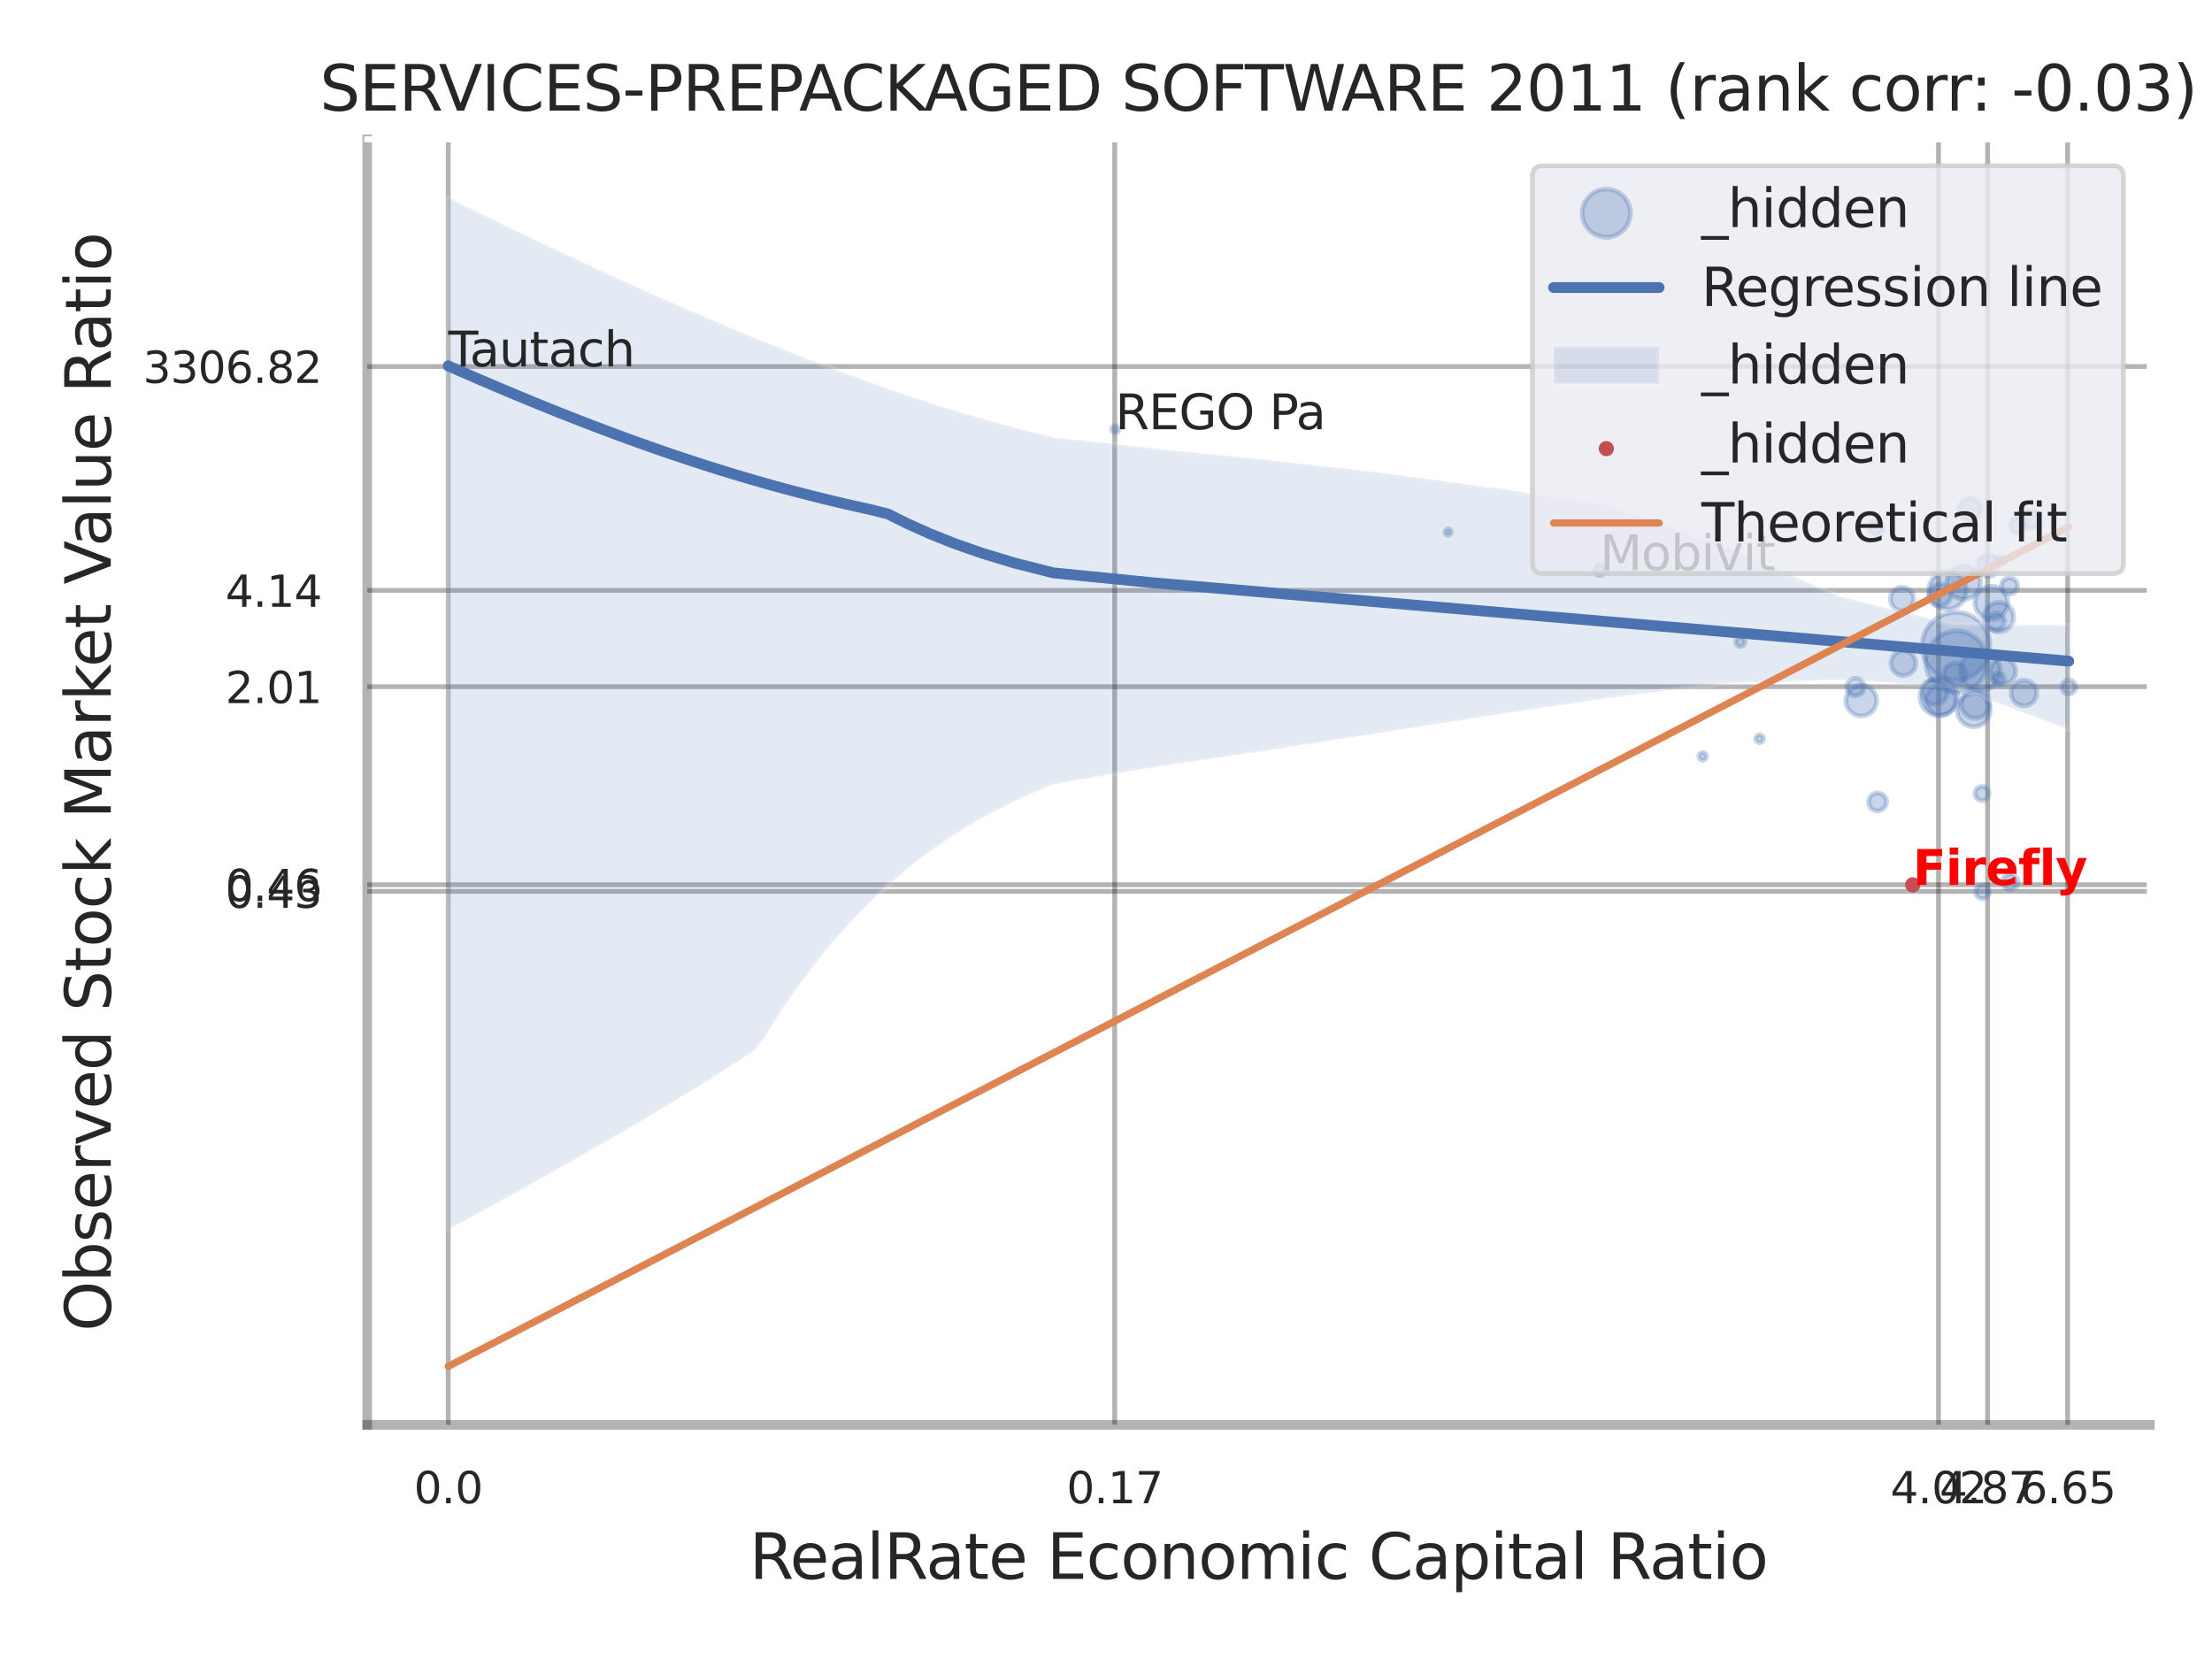
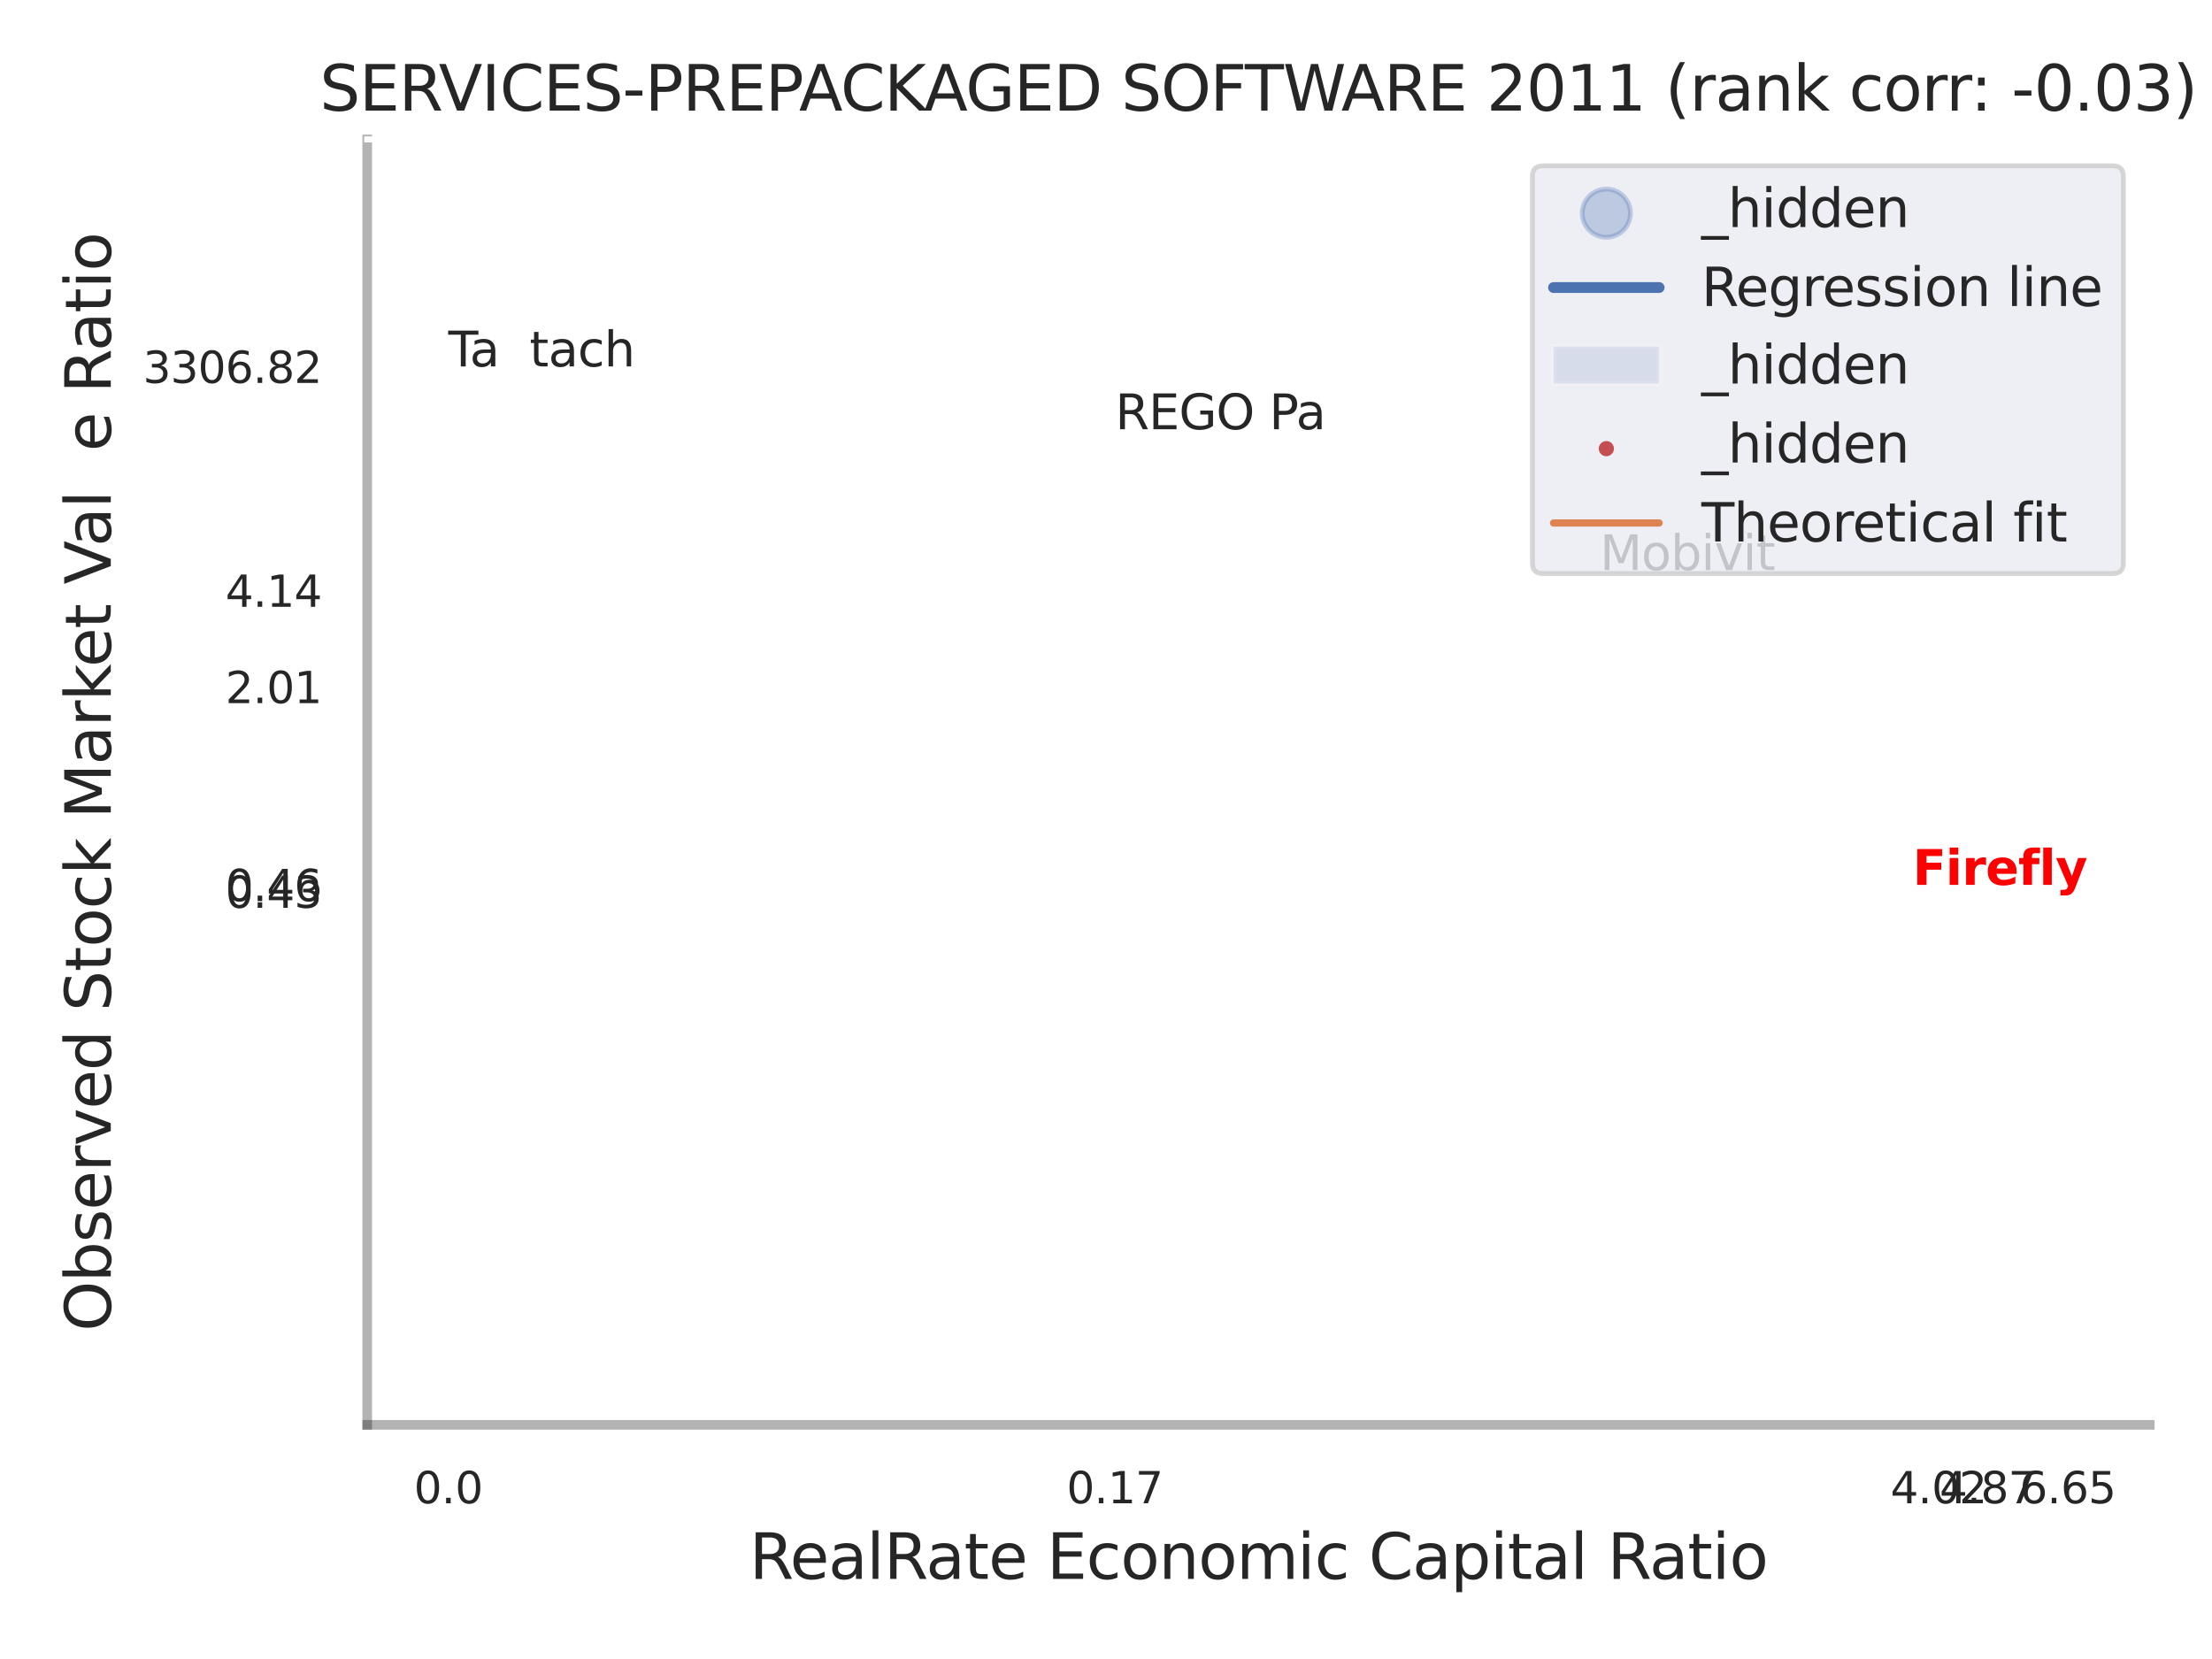
<svg xmlns="http://www.w3.org/2000/svg" xmlns:xlink="http://www.w3.org/1999/xlink" width="460.8pt" height="345.6pt" viewBox="0 0 460.8 345.6" version="1.1">
  <defs>
    <style type="text/css">*{stroke-linejoin: round; stroke-linecap: butt}</style>
  </defs>
  <g id="figure_1">
    <g id="patch_1">
      <path d="M 0 345.6  L 460.8 345.6  L 460.8 0  L 0 0  z " style="fill: #ffffff" />
    </g>
    <g id="axes_1">
      <g id="patch_2">
        <path d="M 76.5 296.82  L 447.84 296.82  L 447.84 29.04  L 76.5 29.04  z " style="fill: #ffffff" />
      </g>
      <g id="matplotlib.axis_1">
        <g id="xtick_1">
          <g id="line2d_1">
            <path d="M 93.376 296.82  L 93.376 29.04  " clip-path="url(#p4694c349aa)" style="fill: none; stroke: #000000; stroke-opacity: 0.3; stroke-linecap: round" />
          </g>
          <g id="text_1">
            <g style="fill: #262626" transform="translate(86.22 313.159) scale(0.09 -0.09)">
              <defs>
                <path id="DejaVuSans-30" d="M 2034 4250  Q 1547 4250 1301 3770  Q 1056 3291 1056 2328  Q 1056 1369 1301 889  Q 1547 409 2034 409  Q 2525 409 2770 889  Q 3016 1369 3016 2328  Q 3016 3291 2770 3770  Q 2525 4250 2034 4250  z M 2034 4750  Q 2819 4750 3233 4129  Q 3647 3509 3647 2328  Q 3647 1150 3233 529  Q 2819 -91 2034 -91  Q 1250 -91 836 529  Q 422 1150 422 2328  Q 422 3509 836 4129  Q 1250 4750 2034 4750  z " transform="scale(0.016)" />
                <path id="DejaVuSans-2e" d="M 684 794  L 1344 794  L 1344 0  L 684 0  L 684 794  z " transform="scale(0.016)" />
              </defs>
              <use xlink:href="#DejaVuSans-30" />
              <use xlink:href="#DejaVuSans-2e" transform="translate(63.623 0)" />
              <use xlink:href="#DejaVuSans-30" transform="translate(95.41 0)" />
            </g>
          </g>
        </g>
        <g id="xtick_2">
          <g id="line2d_2">
            <path d="M 232.214 296.82  L 232.214 29.04  " clip-path="url(#p4694c349aa)" style="fill: none; stroke: #000000; stroke-opacity: 0.3; stroke-linecap: round" />
          </g>
          <g id="text_2">
            <g style="fill: #262626" transform="translate(222.195 313.159) scale(0.09 -0.09)">
              <defs>
                <path id="DejaVuSans-31" d="M 794 531  L 1825 531  L 1825 4091  L 703 3866  L 703 4441  L 1819 4666  L 2450 4666  L 2450 531  L 3481 531  L 3481 0  L 794 0  L 794 531  z " transform="scale(0.016)" />
                <path id="DejaVuSans-37" d="M 525 4666  L 3525 4666  L 3525 4397  L 1831 0  L 1172 0  L 2766 4134  L 525 4134  L 525 4666  z " transform="scale(0.016)" />
              </defs>
              <use xlink:href="#DejaVuSans-30" />
              <use xlink:href="#DejaVuSans-2e" transform="translate(63.623 0)" />
              <use xlink:href="#DejaVuSans-31" transform="translate(95.41 0)" />
              <use xlink:href="#DejaVuSans-37" transform="translate(159.033 0)" />
            </g>
          </g>
        </g>
        <g id="xtick_3">
          <g id="line2d_3">
            <path d="M 403.829 296.82  L 403.829 29.04  " clip-path="url(#p4694c349aa)" style="fill: none; stroke: #000000; stroke-opacity: 0.3; stroke-linecap: round" />
          </g>
          <g id="text_3">
            <g style="fill: #262626" transform="translate(393.81 313.159) scale(0.09 -0.09)">
              <defs>
                <path id="DejaVuSans-34" d="M 2419 4116  L 825 1625  L 2419 1625  L 2419 4116  z M 2253 4666  L 3047 4666  L 3047 1625  L 3713 1625  L 3713 1100  L 3047 1100  L 3047 0  L 2419 0  L 2419 1100  L 313 1100  L 313 1709  L 2253 4666  z " transform="scale(0.016)" />
                <path id="DejaVuSans-32" d="M 1228 531  L 3431 531  L 3431 0  L 469 0  L 469 531  Q 828 903 1448 1529  Q 2069 2156 2228 2338  Q 2531 2678 2651 2914  Q 2772 3150 2772 3378  Q 2772 3750 2511 3984  Q 2250 4219 1831 4219  Q 1534 4219 1204 4116  Q 875 4013 500 3803  L 500 4441  Q 881 4594 1212 4672  Q 1544 4750 1819 4750  Q 2544 4750 2975 4387  Q 3406 4025 3406 3419  Q 3406 3131 3298 2873  Q 3191 2616 2906 2266  Q 2828 2175 2409 1742  Q 1991 1309 1228 531  z " transform="scale(0.016)" />
              </defs>
              <use xlink:href="#DejaVuSans-34" />
              <use xlink:href="#DejaVuSans-2e" transform="translate(63.623 0)" />
              <use xlink:href="#DejaVuSans-30" transform="translate(95.41 0)" />
              <use xlink:href="#DejaVuSans-32" transform="translate(159.033 0)" />
            </g>
          </g>
        </g>
        <g id="xtick_4">
          <g id="line2d_4">
            <path d="M 414.051 296.82  L 414.051 29.04  " clip-path="url(#p4694c349aa)" style="fill: none; stroke: #000000; stroke-opacity: 0.3; stroke-linecap: round" />
          </g>
          <g id="text_4">
            <g style="fill: #262626" transform="translate(404.031 313.159) scale(0.09 -0.09)">
              <defs>
                <path id="DejaVuSans-38" d="M 2034 2216  Q 1584 2216 1326 1975  Q 1069 1734 1069 1313  Q 1069 891 1326 650  Q 1584 409 2034 409  Q 2484 409 2743 651  Q 3003 894 3003 1313  Q 3003 1734 2745 1975  Q 2488 2216 2034 2216  z M 1403 2484  Q 997 2584 770 2862  Q 544 3141 544 3541  Q 544 4100 942 4425  Q 1341 4750 2034 4750  Q 2731 4750 3128 4425  Q 3525 4100 3525 3541  Q 3525 3141 3298 2862  Q 3072 2584 2669 2484  Q 3125 2378 3379 2068  Q 3634 1759 3634 1313  Q 3634 634 3220 271  Q 2806 -91 2034 -91  Q 1263 -91 848 271  Q 434 634 434 1313  Q 434 1759 690 2068  Q 947 2378 1403 2484  z M 1172 3481  Q 1172 3119 1398 2916  Q 1625 2713 2034 2713  Q 2441 2713 2670 2916  Q 2900 3119 2900 3481  Q 2900 3844 2670 4047  Q 2441 4250 2034 4250  Q 1625 4250 1398 4047  Q 1172 3844 1172 3481  z " transform="scale(0.016)" />
              </defs>
              <use xlink:href="#DejaVuSans-34" />
              <use xlink:href="#DejaVuSans-2e" transform="translate(63.623 0)" />
              <use xlink:href="#DejaVuSans-38" transform="translate(95.41 0)" />
              <use xlink:href="#DejaVuSans-37" transform="translate(159.033 0)" />
            </g>
          </g>
        </g>
        <g id="xtick_5">
          <g id="line2d_5">
            <path d="M 430.728 296.82  L 430.728 29.04  " clip-path="url(#p4694c349aa)" style="fill: none; stroke: #000000; stroke-opacity: 0.3; stroke-linecap: round" />
          </g>
          <g id="text_5">
            <g style="fill: #262626" transform="translate(420.708 313.159) scale(0.09 -0.09)">
              <defs>
                <path id="DejaVuSans-36" d="M 2113 2584  Q 1688 2584 1439 2293  Q 1191 2003 1191 1497  Q 1191 994 1439 701  Q 1688 409 2113 409  Q 2538 409 2786 701  Q 3034 994 3034 1497  Q 3034 2003 2786 2293  Q 2538 2584 2113 2584  z M 3366 4563  L 3366 3988  Q 3128 4100 2886 4159  Q 2644 4219 2406 4219  Q 1781 4219 1451 3797  Q 1122 3375 1075 2522  Q 1259 2794 1537 2939  Q 1816 3084 2150 3084  Q 2853 3084 3261 2657  Q 3669 2231 3669 1497  Q 3669 778 3244 343  Q 2819 -91 2113 -91  Q 1303 -91 875 529  Q 447 1150 447 2328  Q 447 3434 972 4092  Q 1497 4750 2381 4750  Q 2619 4750 2861 4703  Q 3103 4656 3366 4563  z " transform="scale(0.016)" />
                <path id="DejaVuSans-35" d="M 691 4666  L 3169 4666  L 3169 4134  L 1269 4134  L 1269 2991  Q 1406 3038 1543 3061  Q 1681 3084 1819 3084  Q 2600 3084 3056 2656  Q 3513 2228 3513 1497  Q 3513 744 3044 326  Q 2575 -91 1722 -91  Q 1428 -91 1123 -41  Q 819 9 494 109  L 494 744  Q 775 591 1075 516  Q 1375 441 1709 441  Q 2250 441 2565 725  Q 2881 1009 2881 1497  Q 2881 1984 2565 2268  Q 2250 2553 1709 2553  Q 1456 2553 1204 2497  Q 953 2441 691 2322  L 691 4666  z " transform="scale(0.016)" />
              </defs>
              <use xlink:href="#DejaVuSans-36" />
              <use xlink:href="#DejaVuSans-2e" transform="translate(63.623 0)" />
              <use xlink:href="#DejaVuSans-36" transform="translate(95.41 0)" />
              <use xlink:href="#DejaVuSans-35" transform="translate(159.033 0)" />
            </g>
          </g>
        </g>
        <g id="xtick_6" />
        <g id="xtick_7" />
        <g id="xtick_8" />
        <g id="xtick_9" />
        <g id="text_6">
          <g style="fill: #262626" transform="translate(156.116 328.908) scale(0.13 -0.13)">
            <defs>
              <path id="DejaVuSans-52" d="M 2841 2188  Q 3044 2119 3236 1894  Q 3428 1669 3622 1275  L 4263 0  L 3584 0  L 2988 1197  Q 2756 1666 2539 1819  Q 2322 1972 1947 1972  L 1259 1972  L 1259 0  L 628 0  L 628 4666  L 2053 4666  Q 2853 4666 3247 4331  Q 3641 3997 3641 3322  Q 3641 2881 3436 2590  Q 3231 2300 2841 2188  z M 1259 4147  L 1259 2491  L 2053 2491  Q 2509 2491 2742 2702  Q 2975 2913 2975 3322  Q 2975 3731 2742 3939  Q 2509 4147 2053 4147  L 1259 4147  z " transform="scale(0.016)" />
              <path id="DejaVuSans-65" d="M 3597 1894  L 3597 1613  L 953 1613  Q 991 1019 1311 708  Q 1631 397 2203 397  Q 2534 397 2845 478  Q 3156 559 3463 722  L 3463 178  Q 3153 47 2828 -22  Q 2503 -91 2169 -91  Q 1331 -91 842 396  Q 353 884 353 1716  Q 353 2575 817 3079  Q 1281 3584 2069 3584  Q 2775 3584 3186 3129  Q 3597 2675 3597 1894  z M 3022 2063  Q 3016 2534 2758 2815  Q 2500 3097 2075 3097  Q 1594 3097 1305 2825  Q 1016 2553 972 2059  L 3022 2063  z " transform="scale(0.016)" />
              <path id="DejaVuSans-61" d="M 2194 1759  Q 1497 1759 1228 1600  Q 959 1441 959 1056  Q 959 750 1161 570  Q 1363 391 1709 391  Q 2188 391 2477 730  Q 2766 1069 2766 1631  L 2766 1759  L 2194 1759  z M 3341 1997  L 3341 0  L 2766 0  L 2766 531  Q 2569 213 2275 61  Q 1981 -91 1556 -91  Q 1019 -91 701 211  Q 384 513 384 1019  Q 384 1609 779 1909  Q 1175 2209 1959 2209  L 2766 2209  L 2766 2266  Q 2766 2663 2505 2880  Q 2244 3097 1772 3097  Q 1472 3097 1187 3025  Q 903 2953 641 2809  L 641 3341  Q 956 3463 1253 3523  Q 1550 3584 1831 3584  Q 2591 3584 2966 3190  Q 3341 2797 3341 1997  z " transform="scale(0.016)" />
              <path id="DejaVuSans-6c" d="M 603 4863  L 1178 4863  L 1178 0  L 603 0  L 603 4863  z " transform="scale(0.016)" />
              <path id="DejaVuSans-74" d="M 1172 4494  L 1172 3500  L 2356 3500  L 2356 3053  L 1172 3053  L 1172 1153  Q 1172 725 1289 603  Q 1406 481 1766 481  L 2356 481  L 2356 0  L 1766 0  Q 1100 0 847 248  Q 594 497 594 1153  L 594 3053  L 172 3053  L 172 3500  L 594 3500  L 594 4494  L 1172 4494  z " transform="scale(0.016)" />
              <path id="DejaVuSans-20" transform="scale(0.016)" />
              <path id="DejaVuSans-45" d="M 628 4666  L 3578 4666  L 3578 4134  L 1259 4134  L 1259 2753  L 3481 2753  L 3481 2222  L 1259 2222  L 1259 531  L 3634 531  L 3634 0  L 628 0  L 628 4666  z " transform="scale(0.016)" />
              <path id="DejaVuSans-63" d="M 3122 3366  L 3122 2828  Q 2878 2963 2633 3030  Q 2388 3097 2138 3097  Q 1578 3097 1268 2742  Q 959 2388 959 1747  Q 959 1106 1268 751  Q 1578 397 2138 397  Q 2388 397 2633 464  Q 2878 531 3122 666  L 3122 134  Q 2881 22 2623 -34  Q 2366 -91 2075 -91  Q 1284 -91 818 406  Q 353 903 353 1747  Q 353 2603 823 3093  Q 1294 3584 2113 3584  Q 2378 3584 2631 3529  Q 2884 3475 3122 3366  z " transform="scale(0.016)" />
              <path id="DejaVuSans-6f" d="M 1959 3097  Q 1497 3097 1228 2736  Q 959 2375 959 1747  Q 959 1119 1226 758  Q 1494 397 1959 397  Q 2419 397 2687 759  Q 2956 1122 2956 1747  Q 2956 2369 2687 2733  Q 2419 3097 1959 3097  z M 1959 3584  Q 2709 3584 3137 3096  Q 3566 2609 3566 1747  Q 3566 888 3137 398  Q 2709 -91 1959 -91  Q 1206 -91 779 398  Q 353 888 353 1747  Q 353 2609 779 3096  Q 1206 3584 1959 3584  z " transform="scale(0.016)" />
              <path id="DejaVuSans-6e" d="M 3513 2113  L 3513 0  L 2938 0  L 2938 2094  Q 2938 2591 2744 2837  Q 2550 3084 2163 3084  Q 1697 3084 1428 2787  Q 1159 2491 1159 1978  L 1159 0  L 581 0  L 581 3500  L 1159 3500  L 1159 2956  Q 1366 3272 1645 3428  Q 1925 3584 2291 3584  Q 2894 3584 3203 3211  Q 3513 2838 3513 2113  z " transform="scale(0.016)" />
              <path id="DejaVuSans-6d" d="M 3328 2828  Q 3544 3216 3844 3400  Q 4144 3584 4550 3584  Q 5097 3584 5394 3201  Q 5691 2819 5691 2113  L 5691 0  L 5113 0  L 5113 2094  Q 5113 2597 4934 2840  Q 4756 3084 4391 3084  Q 3944 3084 3684 2787  Q 3425 2491 3425 1978  L 3425 0  L 2847 0  L 2847 2094  Q 2847 2600 2669 2842  Q 2491 3084 2119 3084  Q 1678 3084 1418 2786  Q 1159 2488 1159 1978  L 1159 0  L 581 0  L 581 3500  L 1159 3500  L 1159 2956  Q 1356 3278 1631 3431  Q 1906 3584 2284 3584  Q 2666 3584 2933 3390  Q 3200 3197 3328 2828  z " transform="scale(0.016)" />
              <path id="DejaVuSans-69" d="M 603 3500  L 1178 3500  L 1178 0  L 603 0  L 603 3500  z M 603 4863  L 1178 4863  L 1178 4134  L 603 4134  L 603 4863  z " transform="scale(0.016)" />
              <path id="DejaVuSans-43" d="M 4122 4306  L 4122 3641  Q 3803 3938 3442 4084  Q 3081 4231 2675 4231  Q 1875 4231 1450 3742  Q 1025 3253 1025 2328  Q 1025 1406 1450 917  Q 1875 428 2675 428  Q 3081 428 3442 575  Q 3803 722 4122 1019  L 4122 359  Q 3791 134 3420 21  Q 3050 -91 2638 -91  Q 1578 -91 968 557  Q 359 1206 359 2328  Q 359 3453 968 4101  Q 1578 4750 2638 4750  Q 3056 4750 3426 4639  Q 3797 4528 4122 4306  z " transform="scale(0.016)" />
              <path id="DejaVuSans-70" d="M 1159 525  L 1159 -1331  L 581 -1331  L 581 3500  L 1159 3500  L 1159 2969  Q 1341 3281 1617 3432  Q 1894 3584 2278 3584  Q 2916 3584 3314 3078  Q 3713 2572 3713 1747  Q 3713 922 3314 415  Q 2916 -91 2278 -91  Q 1894 -91 1617 61  Q 1341 213 1159 525  z M 3116 1747  Q 3116 2381 2855 2742  Q 2594 3103 2138 3103  Q 1681 3103 1420 2742  Q 1159 2381 1159 1747  Q 1159 1113 1420 752  Q 1681 391 2138 391  Q 2594 391 2855 752  Q 3116 1113 3116 1747  z " transform="scale(0.016)" />
            </defs>
            <use xlink:href="#DejaVuSans-52" />
            <use xlink:href="#DejaVuSans-65" transform="translate(64.982 0)" />
            <use xlink:href="#DejaVuSans-61" transform="translate(126.506 0)" />
            <use xlink:href="#DejaVuSans-6c" transform="translate(187.785 0)" />
            <use xlink:href="#DejaVuSans-52" transform="translate(215.568 0)" />
            <use xlink:href="#DejaVuSans-61" transform="translate(282.801 0)" />
            <use xlink:href="#DejaVuSans-74" transform="translate(344.08 0)" />
            <use xlink:href="#DejaVuSans-65" transform="translate(383.289 0)" />
            <use xlink:href="#DejaVuSans-20" transform="translate(444.812 0)" />
            <use xlink:href="#DejaVuSans-45" transform="translate(476.6 0)" />
            <use xlink:href="#DejaVuSans-63" transform="translate(539.783 0)" />
            <use xlink:href="#DejaVuSans-6f" transform="translate(594.764 0)" />
            <use xlink:href="#DejaVuSans-6e" transform="translate(655.945 0)" />
            <use xlink:href="#DejaVuSans-6f" transform="translate(719.324 0)" />
            <use xlink:href="#DejaVuSans-6d" transform="translate(780.506 0)" />
            <use xlink:href="#DejaVuSans-69" transform="translate(877.918 0)" />
            <use xlink:href="#DejaVuSans-63" transform="translate(905.701 0)" />
            <use xlink:href="#DejaVuSans-20" transform="translate(960.682 0)" />
            <use xlink:href="#DejaVuSans-43" transform="translate(992.469 0)" />
            <use xlink:href="#DejaVuSans-61" transform="translate(1062.293 0)" />
            <use xlink:href="#DejaVuSans-70" transform="translate(1123.572 0)" />
            <use xlink:href="#DejaVuSans-69" transform="translate(1187.049 0)" />
            <use xlink:href="#DejaVuSans-74" transform="translate(1214.832 0)" />
            <use xlink:href="#DejaVuSans-61" transform="translate(1254.041 0)" />
            <use xlink:href="#DejaVuSans-6c" transform="translate(1315.32 0)" />
            <use xlink:href="#DejaVuSans-20" transform="translate(1343.104 0)" />
            <use xlink:href="#DejaVuSans-52" transform="translate(1374.891 0)" />
            <use xlink:href="#DejaVuSans-61" transform="translate(1442.123 0)" />
            <use xlink:href="#DejaVuSans-74" transform="translate(1503.402 0)" />
            <use xlink:href="#DejaVuSans-69" transform="translate(1542.611 0)" />
            <use xlink:href="#DejaVuSans-6f" transform="translate(1570.395 0)" />
          </g>
        </g>
      </g>
      <g id="matplotlib.axis_2">
        <g id="ytick_1">
          <g id="line2d_6">
            <path d="M 76.5 185.692  L 447.84 185.692  " clip-path="url(#p4694c349aa)" style="fill: none; stroke: #000000; stroke-opacity: 0.3; stroke-linecap: round" />
          </g>
          <g id="text_7">
            <g style="fill: #262626" transform="translate(46.961 189.112) scale(0.09 -0.09)">
              <defs>
                <path id="DejaVuSans-33" d="M 2597 2516  Q 3050 2419 3304 2112  Q 3559 1806 3559 1356  Q 3559 666 3084 287  Q 2609 -91 1734 -91  Q 1441 -91 1130 -33  Q 819 25 488 141  L 488 750  Q 750 597 1062 519  Q 1375 441 1716 441  Q 2309 441 2620 675  Q 2931 909 2931 1356  Q 2931 1769 2642 2001  Q 2353 2234 1838 2234  L 1294 2234  L 1294 2753  L 1863 2753  Q 2328 2753 2575 2939  Q 2822 3125 2822 3475  Q 2822 3834 2567 4026  Q 2313 4219 1838 4219  Q 1578 4219 1281 4162  Q 984 4106 628 3988  L 628 4550  Q 988 4650 1302 4700  Q 1616 4750 1894 4750  Q 2613 4750 3031 4423  Q 3450 4097 3450 3541  Q 3450 3153 3228 2886  Q 3006 2619 2597 2516  z " transform="scale(0.016)" />
              </defs>
              <use xlink:href="#DejaVuSans-30" />
              <use xlink:href="#DejaVuSans-2e" transform="translate(63.623 0)" />
              <use xlink:href="#DejaVuSans-34" transform="translate(95.41 0)" />
              <use xlink:href="#DejaVuSans-33" transform="translate(159.033 0)" />
            </g>
          </g>
        </g>
        <g id="ytick_2">
          <g id="line2d_7">
            <path d="M 76.5 184.299  L 447.84 184.299  " clip-path="url(#p4694c349aa)" style="fill: none; stroke: #000000; stroke-opacity: 0.3; stroke-linecap: round" />
          </g>
          <g id="text_8">
            <g style="fill: #262626" transform="translate(46.961 187.718) scale(0.09 -0.09)">
              <use xlink:href="#DejaVuSans-30" />
              <use xlink:href="#DejaVuSans-2e" transform="translate(63.623 0)" />
              <use xlink:href="#DejaVuSans-34" transform="translate(95.41 0)" />
              <use xlink:href="#DejaVuSans-36" transform="translate(159.033 0)" />
            </g>
          </g>
        </g>
        <g id="ytick_3">
          <g id="line2d_8">
-             <path d="M 76.5 143.052  L 447.84 143.052  " clip-path="url(#p4694c349aa)" style="fill: none; stroke: #000000; stroke-opacity: 0.3; stroke-linecap: round" />
-           </g>
+             </g>
          <g id="text_9">
            <g style="fill: #262626" transform="translate(46.961 146.471) scale(0.09 -0.09)">
              <use xlink:href="#DejaVuSans-32" />
              <use xlink:href="#DejaVuSans-2e" transform="translate(63.623 0)" />
              <use xlink:href="#DejaVuSans-30" transform="translate(95.41 0)" />
              <use xlink:href="#DejaVuSans-31" transform="translate(159.033 0)" />
            </g>
          </g>
        </g>
        <g id="ytick_4">
          <g id="line2d_9">
            <path d="M 76.5 122.986  L 447.84 122.986  " clip-path="url(#p4694c349aa)" style="fill: none; stroke: #000000; stroke-opacity: 0.3; stroke-linecap: round" />
          </g>
          <g id="text_10">
            <g style="fill: #262626" transform="translate(46.961 126.405) scale(0.09 -0.09)">
              <use xlink:href="#DejaVuSans-34" />
              <use xlink:href="#DejaVuSans-2e" transform="translate(63.623 0)" />
              <use xlink:href="#DejaVuSans-31" transform="translate(95.41 0)" />
              <use xlink:href="#DejaVuSans-34" transform="translate(159.033 0)" />
            </g>
          </g>
        </g>
        <g id="ytick_5">
          <g id="line2d_10">
            <path d="M 76.5 76.348  L 447.84 76.348  " clip-path="url(#p4694c349aa)" style="fill: none; stroke: #000000; stroke-opacity: 0.3; stroke-linecap: round" />
          </g>
          <g id="text_11">
            <g style="fill: #262626" transform="translate(29.782 79.768) scale(0.09 -0.09)">
              <use xlink:href="#DejaVuSans-33" />
              <use xlink:href="#DejaVuSans-33" transform="translate(63.623 0)" />
              <use xlink:href="#DejaVuSans-30" transform="translate(127.246 0)" />
              <use xlink:href="#DejaVuSans-36" transform="translate(190.869 0)" />
              <use xlink:href="#DejaVuSans-2e" transform="translate(254.492 0)" />
              <use xlink:href="#DejaVuSans-38" transform="translate(286.279 0)" />
              <use xlink:href="#DejaVuSans-32" transform="translate(349.902 0)" />
            </g>
          </g>
        </g>
        <g id="ytick_6" />
        <g id="ytick_7" />
        <g id="ytick_8" />
        <g id="ytick_9" />
        <g id="ytick_10" />
        <g id="text_12">
          <g style="fill: #262626" transform="translate(23.079 277.332) rotate(-90) scale(0.13 -0.13)">
            <defs>
              <path id="DejaVuSans-4f" d="M 2522 4238  Q 1834 4238 1429 3725  Q 1025 3213 1025 2328  Q 1025 1447 1429 934  Q 1834 422 2522 422  Q 3209 422 3611 934  Q 4013 1447 4013 2328  Q 4013 3213 3611 3725  Q 3209 4238 2522 4238  z M 2522 4750  Q 3503 4750 4090 4092  Q 4678 3434 4678 2328  Q 4678 1225 4090 567  Q 3503 -91 2522 -91  Q 1538 -91 948 565  Q 359 1222 359 2328  Q 359 3434 948 4092  Q 1538 4750 2522 4750  z " transform="scale(0.016)" />
              <path id="DejaVuSans-62" d="M 3116 1747  Q 3116 2381 2855 2742  Q 2594 3103 2138 3103  Q 1681 3103 1420 2742  Q 1159 2381 1159 1747  Q 1159 1113 1420 752  Q 1681 391 2138 391  Q 2594 391 2855 752  Q 3116 1113 3116 1747  z M 1159 2969  Q 1341 3281 1617 3432  Q 1894 3584 2278 3584  Q 2916 3584 3314 3078  Q 3713 2572 3713 1747  Q 3713 922 3314 415  Q 2916 -91 2278 -91  Q 1894 -91 1617 61  Q 1341 213 1159 525  L 1159 0  L 581 0  L 581 4863  L 1159 4863  L 1159 2969  z " transform="scale(0.016)" />
              <path id="DejaVuSans-73" d="M 2834 3397  L 2834 2853  Q 2591 2978 2328 3040  Q 2066 3103 1784 3103  Q 1356 3103 1142 2972  Q 928 2841 928 2578  Q 928 2378 1081 2264  Q 1234 2150 1697 2047  L 1894 2003  Q 2506 1872 2764 1633  Q 3022 1394 3022 966  Q 3022 478 2636 193  Q 2250 -91 1575 -91  Q 1294 -91 989 -36  Q 684 19 347 128  L 347 722  Q 666 556 975 473  Q 1284 391 1588 391  Q 1994 391 2212 530  Q 2431 669 2431 922  Q 2431 1156 2273 1281  Q 2116 1406 1581 1522  L 1381 1569  Q 847 1681 609 1914  Q 372 2147 372 2553  Q 372 3047 722 3315  Q 1072 3584 1716 3584  Q 2034 3584 2315 3537  Q 2597 3491 2834 3397  z " transform="scale(0.016)" />
              <path id="DejaVuSans-72" d="M 2631 2963  Q 2534 3019 2420 3045  Q 2306 3072 2169 3072  Q 1681 3072 1420 2755  Q 1159 2438 1159 1844  L 1159 0  L 581 0  L 581 3500  L 1159 3500  L 1159 2956  Q 1341 3275 1631 3429  Q 1922 3584 2338 3584  Q 2397 3584 2469 3576  Q 2541 3569 2628 3553  L 2631 2963  z " transform="scale(0.016)" />
              <path id="DejaVuSans-76" d="M 191 3500  L 800 3500  L 1894 563  L 2988 3500  L 3597 3500  L 2284 0  L 1503 0  L 191 3500  z " transform="scale(0.016)" />
              <path id="DejaVuSans-64" d="M 2906 2969  L 2906 4863  L 3481 4863  L 3481 0  L 2906 0  L 2906 525  Q 2725 213 2448 61  Q 2172 -91 1784 -91  Q 1150 -91 751 415  Q 353 922 353 1747  Q 353 2572 751 3078  Q 1150 3584 1784 3584  Q 2172 3584 2448 3432  Q 2725 3281 2906 2969  z M 947 1747  Q 947 1113 1208 752  Q 1469 391 1925 391  Q 2381 391 2643 752  Q 2906 1113 2906 1747  Q 2906 2381 2643 2742  Q 2381 3103 1925 3103  Q 1469 3103 1208 2742  Q 947 2381 947 1747  z " transform="scale(0.016)" />
              <path id="DejaVuSans-53" d="M 3425 4513  L 3425 3897  Q 3066 4069 2747 4153  Q 2428 4238 2131 4238  Q 1616 4238 1336 4038  Q 1056 3838 1056 3469  Q 1056 3159 1242 3001  Q 1428 2844 1947 2747  L 2328 2669  Q 3034 2534 3370 2195  Q 3706 1856 3706 1288  Q 3706 609 3251 259  Q 2797 -91 1919 -91  Q 1588 -91 1214 -16  Q 841 59 441 206  L 441 856  Q 825 641 1194 531  Q 1563 422 1919 422  Q 2459 422 2753 634  Q 3047 847 3047 1241  Q 3047 1584 2836 1778  Q 2625 1972 2144 2069  L 1759 2144  Q 1053 2284 737 2584  Q 422 2884 422 3419  Q 422 4038 858 4394  Q 1294 4750 2059 4750  Q 2388 4750 2728 4690  Q 3069 4631 3425 4513  z " transform="scale(0.016)" />
              <path id="DejaVuSans-6b" d="M 581 4863  L 1159 4863  L 1159 1991  L 2875 3500  L 3609 3500  L 1753 1863  L 3688 0  L 2938 0  L 1159 1709  L 1159 0  L 581 0  L 581 4863  z " transform="scale(0.016)" />
              <path id="DejaVuSans-4d" d="M 628 4666  L 1569 4666  L 2759 1491  L 3956 4666  L 4897 4666  L 4897 0  L 4281 0  L 4281 4097  L 3078 897  L 2444 897  L 1241 4097  L 1241 0  L 628 0  L 628 4666  z " transform="scale(0.016)" />
              <path id="DejaVuSans-56" d="M 1831 0  L 50 4666  L 709 4666  L 2188 738  L 3669 4666  L 4325 4666  L 2547 0  L 1831 0  z " transform="scale(0.016)" />
-               <path id="DejaVuSans-75" d="M 544 1381  L 544 3500  L 1119 3500  L 1119 1403  Q 1119 906 1312 657  Q 1506 409 1894 409  Q 2359 409 2629 706  Q 2900 1003 2900 1516  L 2900 3500  L 3475 3500  L 3475 0  L 2900 0  L 2900 538  Q 2691 219 2414 64  Q 2138 -91 1772 -91  Q 1169 -91 856 284  Q 544 659 544 1381  z M 1991 3584  L 1991 3584  z " transform="scale(0.016)" />
            </defs>
            <use xlink:href="#DejaVuSans-4f" />
            <use xlink:href="#DejaVuSans-62" transform="translate(78.711 0)" />
            <use xlink:href="#DejaVuSans-73" transform="translate(142.188 0)" />
            <use xlink:href="#DejaVuSans-65" transform="translate(194.287 0)" />
            <use xlink:href="#DejaVuSans-72" transform="translate(255.811 0)" />
            <use xlink:href="#DejaVuSans-76" transform="translate(296.924 0)" />
            <use xlink:href="#DejaVuSans-65" transform="translate(356.104 0)" />
            <use xlink:href="#DejaVuSans-64" transform="translate(417.627 0)" />
            <use xlink:href="#DejaVuSans-20" transform="translate(481.104 0)" />
            <use xlink:href="#DejaVuSans-53" transform="translate(512.891 0)" />
            <use xlink:href="#DejaVuSans-74" transform="translate(576.367 0)" />
            <use xlink:href="#DejaVuSans-6f" transform="translate(615.576 0)" />
            <use xlink:href="#DejaVuSans-63" transform="translate(676.758 0)" />
            <use xlink:href="#DejaVuSans-6b" transform="translate(731.738 0)" />
            <use xlink:href="#DejaVuSans-20" transform="translate(789.648 0)" />
            <use xlink:href="#DejaVuSans-4d" transform="translate(821.436 0)" />
            <use xlink:href="#DejaVuSans-61" transform="translate(907.715 0)" />
            <use xlink:href="#DejaVuSans-72" transform="translate(968.994 0)" />
            <use xlink:href="#DejaVuSans-6b" transform="translate(1010.107 0)" />
            <use xlink:href="#DejaVuSans-65" transform="translate(1064.393 0)" />
            <use xlink:href="#DejaVuSans-74" transform="translate(1125.916 0)" />
            <use xlink:href="#DejaVuSans-20" transform="translate(1165.125 0)" />
            <use xlink:href="#DejaVuSans-56" transform="translate(1196.912 0)" />
            <use xlink:href="#DejaVuSans-61" transform="translate(1257.57 0)" />
            <use xlink:href="#DejaVuSans-6c" transform="translate(1318.85 0)" />
            <use xlink:href="#DejaVuSans-75" transform="translate(1346.633 0)" />
            <use xlink:href="#DejaVuSans-65" transform="translate(1410.012 0)" />
            <use xlink:href="#DejaVuSans-20" transform="translate(1471.535 0)" />
            <use xlink:href="#DejaVuSans-52" transform="translate(1503.322 0)" />
            <use xlink:href="#DejaVuSans-61" transform="translate(1570.555 0)" />
            <use xlink:href="#DejaVuSans-74" transform="translate(1631.834 0)" />
            <use xlink:href="#DejaVuSans-69" transform="translate(1671.043 0)" />
            <use xlink:href="#DejaVuSans-6f" transform="translate(1698.826 0)" />
          </g>
        </g>
      </g>
      <g id="PathCollection_1">
        <path d="M 416.296 142.677  C 416.624 142.677 416.939 142.547 417.171 142.315  C 417.403 142.083 417.533 141.768 417.533 141.44  C 417.533 141.111 417.403 140.796 417.171 140.564  C 416.939 140.332 416.624 140.202 416.296 140.202  C 415.967 140.202 415.652 140.332 415.42 140.564  C 415.188 140.796 415.058 141.111 415.058 141.44  C 415.058 141.768 415.188 142.083 415.42 142.315  C 415.652 142.547 415.967 142.677 416.296 142.677  z " clip-path="url(#p4694c349aa)" style="fill: #4c72b0; fill-opacity: 0.3; stroke: #4c72b0; stroke-opacity: 0.3" />
        <path d="M 403.898 149.07  C 404.941 149.07 405.941 148.656 406.678 147.918  C 407.415 147.181 407.829 146.181 407.829 145.139  C 407.829 144.096 407.415 143.096 406.678 142.359  C 405.941 141.622 404.941 141.208 403.898 141.208  C 402.855 141.208 401.855 141.622 401.118 142.359  C 400.381 143.096 399.967 144.096 399.967 145.139  C 399.967 146.181 400.381 147.181 401.118 147.918  C 401.855 148.656 402.855 149.07 403.898 149.07  z " clip-path="url(#p4694c349aa)" style="fill: #4c72b0; fill-opacity: 0.3; stroke: #4c72b0; stroke-opacity: 0.3" />
        <path d="M 415.803 131.346  C 416.282 131.346 416.741 131.156 417.08 130.817  C 417.419 130.478 417.609 130.019 417.609 129.54  C 417.609 129.061 417.419 128.601 417.08 128.262  C 416.741 127.924 416.282 127.733 415.803 127.733  C 415.324 127.733 414.864 127.924 414.526 128.262  C 414.187 128.601 413.997 129.061 413.997 129.54  C 413.997 130.019 414.187 130.478 414.526 130.817  C 414.864 131.156 415.324 131.346 415.803 131.346  z " clip-path="url(#p4694c349aa)" style="fill: #4c72b0; fill-opacity: 0.3; stroke: #4c72b0; stroke-opacity: 0.3" />
        <path d="M 362.557 134.682  C 362.814 134.682 363.061 134.579 363.243 134.397  C 363.425 134.216 363.527 133.969 363.527 133.712  C 363.527 133.454 363.425 133.208 363.243 133.026  C 363.061 132.844 362.814 132.742 362.557 132.742  C 362.3 132.742 362.053 132.844 361.871 133.026  C 361.689 133.208 361.587 133.454 361.587 133.712  C 361.587 133.969 361.689 134.216 361.871 134.397  C 362.053 134.579 362.3 134.682 362.557 134.682  z " clip-path="url(#p4694c349aa)" style="fill: #4c72b0; fill-opacity: 0.3; stroke: #4c72b0; stroke-opacity: 0.3" />
        <path d="M 414.833 128.963  C 415.739 128.963 416.608 128.603 417.249 127.962  C 417.89 127.321 418.25 126.452 418.25 125.546  C 418.25 124.64 417.89 123.77 417.249 123.13  C 416.608 122.489 415.739 122.129 414.833 122.129  C 413.927 122.129 413.057 122.489 412.417 123.13  C 411.776 123.77 411.416 124.64 411.416 125.546  C 411.416 126.452 411.776 127.321 412.417 127.962  C 413.057 128.603 413.927 128.963 414.833 128.963  z " clip-path="url(#p4694c349aa)" style="fill: #4c72b0; fill-opacity: 0.3; stroke: #4c72b0; stroke-opacity: 0.3" />
        <path d="M 407.483 141.68  C 409.358 141.68 411.157 140.935 412.483 139.609  C 413.809 138.283 414.554 136.484 414.554 134.609  C 414.554 132.734 413.809 130.935 412.483 129.609  C 411.157 128.283 409.358 127.538 407.483 127.538  C 405.608 127.538 403.809 128.283 402.483 129.609  C 401.157 130.935 400.412 132.734 400.412 134.609  C 400.412 136.484 401.157 138.283 402.483 139.609  C 403.809 140.935 405.608 141.68 407.483 141.68  z " clip-path="url(#p4694c349aa)" style="fill: #4c72b0; fill-opacity: 0.3; stroke: #4c72b0; stroke-opacity: 0.3" />
        <path d="M 412.537 143.851  C 413.642 143.851 414.701 143.412 415.483 142.631  C 416.264 141.85 416.703 140.79 416.703 139.685  C 416.703 138.58 416.264 137.52 415.483 136.739  C 414.701 135.958 413.642 135.519 412.537 135.519  C 411.432 135.519 410.372 135.958 409.591 136.739  C 408.81 137.52 408.371 138.58 408.371 139.685  C 408.371 140.79 408.81 141.85 409.591 142.631  C 410.372 143.412 411.432 143.851 412.537 143.851  z " clip-path="url(#p4694c349aa)" style="fill: #4c72b0; fill-opacity: 0.3; stroke: #4c72b0; stroke-opacity: 0.3" />
        <path d="M 398.456 185.42  C 398.743 185.42 399.019 185.306 399.222 185.103  C 399.425 184.9 399.539 184.625 399.539 184.338  C 399.539 184.05 399.425 183.775 399.222 183.572  C 399.019 183.369 398.743 183.255 398.456 183.255  C 398.169 183.255 397.894 183.369 397.691 183.572  C 397.487 183.775 397.373 184.05 397.373 184.338  C 397.373 184.625 397.487 184.9 397.691 185.103  C 397.894 185.306 398.169 185.42 398.456 185.42  z " clip-path="url(#p4694c349aa)" style="fill: #4c72b0; fill-opacity: 0.3; stroke: #4c72b0; stroke-opacity: 0.3" />
        <path d="M 387.748 149.139  C 388.6 149.139 389.416 148.801 390.018 148.199  C 390.62 147.597 390.958 146.781 390.958 145.93  C 390.958 145.078 390.62 144.262 390.018 143.66  C 389.416 143.058 388.6 142.72 387.748 142.72  C 386.897 142.72 386.081 143.058 385.479 143.66  C 384.877 144.262 384.539 145.078 384.539 145.93  C 384.539 146.781 384.877 147.597 385.479 148.199  C 386.081 148.801 386.897 149.139 387.748 149.139  z " clip-path="url(#p4694c349aa)" style="fill: #4c72b0; fill-opacity: 0.3; stroke: #4c72b0; stroke-opacity: 0.3" />
        <path d="M 409.073 124.827  C 409.998 124.827 410.886 124.459 411.54 123.805  C 412.194 123.15 412.562 122.263 412.562 121.337  C 412.562 120.412 412.194 119.524 411.54 118.87  C 410.886 118.216 409.998 117.848 409.073 117.848  C 408.147 117.848 407.26 118.216 406.605 118.87  C 405.951 119.524 405.584 120.412 405.584 121.337  C 405.584 122.263 405.951 123.15 406.605 123.805  C 407.26 124.459 408.147 124.827 409.073 124.827  z " clip-path="url(#p4694c349aa)" style="fill: #4c72b0; fill-opacity: 0.3; stroke: #4c72b0; stroke-opacity: 0.3" />
        <path d="M 404.312 148.977  C 405.141 148.977 405.936 148.648 406.522 148.062  C 407.107 147.476 407.437 146.681 407.437 145.852  C 407.437 145.024 407.107 144.229 406.522 143.643  C 405.936 143.057 405.141 142.728 404.312 142.728  C 403.484 142.728 402.689 143.057 402.103 143.643  C 401.517 144.229 401.188 145.024 401.188 145.852  C 401.188 146.681 401.517 147.476 402.103 148.062  C 402.689 148.648 403.484 148.977 404.312 148.977  z " clip-path="url(#p4694c349aa)" style="fill: #4c72b0; fill-opacity: 0.3; stroke: #4c72b0; stroke-opacity: 0.3" />
        <path d="M 404.11 126.253  C 404.723 126.253 405.311 126.009 405.744 125.576  C 406.177 125.143 406.421 124.555 406.421 123.943  C 406.421 123.33 406.177 122.742 405.744 122.309  C 405.311 121.876 404.723 121.632 404.11 121.632  C 403.498 121.632 402.91 121.876 402.477 122.309  C 402.044 122.742 401.8 123.33 401.8 123.943  C 401.8 124.555 402.044 125.143 402.477 125.576  C 402.91 126.009 403.498 126.253 404.11 126.253  z " clip-path="url(#p4694c349aa)" style="fill: #4c72b0; fill-opacity: 0.3; stroke: #4c72b0; stroke-opacity: 0.3" />
        <path d="M 366.573 154.699  C 366.789 154.699 366.996 154.613 367.149 154.46  C 367.302 154.307 367.388 154.1 367.388 153.883  C 367.388 153.667 367.302 153.459 367.149 153.306  C 366.996 153.153 366.789 153.067 366.573 153.067  C 366.356 153.067 366.149 153.153 365.996 153.306  C 365.843 153.459 365.757 153.667 365.757 153.883  C 365.757 154.1 365.843 154.307 365.996 154.46  C 366.149 154.613 366.356 154.699 366.573 154.699  z " clip-path="url(#p4694c349aa)" style="fill: #4c72b0; fill-opacity: 0.3; stroke: #4c72b0; stroke-opacity: 0.3" />
        <path d="M 417.252 142.503  C 417.957 142.503 418.634 142.222 419.133 141.723  C 419.632 141.224 419.913 140.547 419.913 139.842  C 419.913 139.136 419.632 138.459 419.133 137.96  C 418.634 137.461 417.957 137.18 417.252 137.18  C 416.546 137.18 415.869 137.461 415.37 137.96  C 414.871 138.459 414.591 139.136 414.591 139.842  C 414.591 140.547 414.871 141.224 415.37 141.723  C 415.869 142.222 416.546 142.503 417.252 142.503  z " clip-path="url(#p4694c349aa)" style="fill: #4c72b0; fill-opacity: 0.3; stroke: #4c72b0; stroke-opacity: 0.3" />
        <path d="M 411.161 151.395  C 412.071 151.395 412.944 151.033 413.587 150.39  C 414.231 149.746 414.592 148.873 414.592 147.964  C 414.592 147.054 414.231 146.181 413.587 145.537  C 412.944 144.894 412.071 144.533 411.161 144.533  C 410.251 144.533 409.378 144.894 408.735 145.537  C 408.092 146.181 407.73 147.054 407.73 147.964  C 407.73 148.873 408.092 149.746 408.735 150.39  C 409.378 151.033 410.251 151.395 411.161 151.395  z " clip-path="url(#p4694c349aa)" style="fill: #4c72b0; fill-opacity: 0.3; stroke: #4c72b0; stroke-opacity: 0.3" />
        <path d="M 405.697 126.91  C 406.738 126.91 407.737 126.496 408.473 125.76  C 409.209 125.024 409.623 124.025 409.623 122.984  C 409.623 121.943 409.209 120.944 408.473 120.208  C 407.737 119.472 406.738 119.058 405.697 119.058  C 404.656 119.058 403.657 119.472 402.921 120.208  C 402.185 120.944 401.771 121.943 401.771 122.984  C 401.771 124.025 402.185 125.024 402.921 125.76  C 403.657 126.496 404.656 126.91 405.697 126.91  z " clip-path="url(#p4694c349aa)" style="fill: #4c72b0; fill-opacity: 0.3; stroke: #4c72b0; stroke-opacity: 0.3" />
        <path d="M 407.244 142.795  C 407.863 142.795 408.457 142.549 408.895 142.111  C 409.333 141.673 409.579 141.079 409.579 140.459  C 409.579 139.84 409.333 139.246 408.895 138.808  C 408.457 138.37 407.863 138.124 407.244 138.124  C 406.624 138.124 406.03 138.37 405.592 138.808  C 405.154 139.246 404.908 139.84 404.908 140.459  C 404.908 141.079 405.154 141.673 405.592 142.111  C 406.03 142.549 406.624 142.795 407.244 142.795  z " clip-path="url(#p4694c349aa)" style="fill: #4c72b0; fill-opacity: 0.3; stroke: #4c72b0; stroke-opacity: 0.3" />
        <path d="M 386.537 144.944  C 387.019 144.944 387.481 144.753 387.822 144.412  C 388.162 144.071 388.354 143.609 388.354 143.127  C 388.354 142.645 388.162 142.183 387.822 141.843  C 387.481 141.502 387.019 141.31 386.537 141.31  C 386.055 141.31 385.593 141.502 385.252 141.843  C 384.911 142.183 384.72 142.645 384.72 143.127  C 384.72 143.609 384.911 144.071 385.252 144.412  C 385.593 144.753 386.055 144.944 386.537 144.944  z " clip-path="url(#p4694c349aa)" style="fill: #4c72b0; fill-opacity: 0.3; stroke: #4c72b0; stroke-opacity: 0.3" />
        <path d="M 403.074 146.787  C 403.765 146.787 404.428 146.512 404.917 146.023  C 405.405 145.535 405.68 144.872 405.68 144.181  C 405.68 143.489 405.405 142.827 404.917 142.338  C 404.428 141.849 403.765 141.575 403.074 141.575  C 402.383 141.575 401.72 141.849 401.231 142.338  C 400.742 142.827 400.468 143.489 400.468 144.181  C 400.468 144.872 400.742 145.535 401.231 146.023  C 401.72 146.512 402.383 146.787 403.074 146.787  z " clip-path="url(#p4694c349aa)" style="fill: #4c72b0; fill-opacity: 0.3; stroke: #4c72b0; stroke-opacity: 0.3" />
        <path d="M 412.902 166.784  C 413.293 166.784 413.667 166.629 413.943 166.353  C 414.219 166.077 414.374 165.702 414.374 165.312  C 414.374 164.921 414.219 164.547 413.943 164.271  C 413.667 163.995 413.293 163.839 412.902 163.839  C 412.512 163.839 412.137 163.995 411.861 164.271  C 411.585 164.547 411.43 164.921 411.43 165.312  C 411.43 165.702 411.585 166.077 411.861 166.353  C 412.137 166.629 412.512 166.784 412.902 166.784  z " clip-path="url(#p4694c349aa)" style="fill: #4c72b0; fill-opacity: 0.3; stroke: #4c72b0; stroke-opacity: 0.3" />
        <path d="M 411.506 149.628  C 412.29 149.628 413.041 149.317 413.595 148.763  C 414.149 148.208 414.461 147.457 414.461 146.673  C 414.461 145.89 414.149 145.138 413.595 144.584  C 413.041 144.03 412.29 143.718 411.506 143.718  C 410.722 143.718 409.971 144.03 409.417 144.584  C 408.863 145.138 408.551 145.89 408.551 146.673  C 408.551 147.457 408.863 148.208 409.417 148.763  C 409.971 149.317 410.722 149.628 411.506 149.628  z " clip-path="url(#p4694c349aa)" style="fill: #4c72b0; fill-opacity: 0.3; stroke: #4c72b0; stroke-opacity: 0.3" />
        <path d="M 391.132 168.929  C 391.63 168.929 392.108 168.731 392.461 168.378  C 392.814 168.026 393.012 167.547 393.012 167.049  C 393.012 166.55 392.814 166.072 392.461 165.72  C 392.108 165.367 391.63 165.169 391.132 165.169  C 390.633 165.169 390.155 165.367 389.802 165.72  C 389.45 166.072 389.252 166.55 389.252 167.049  C 389.252 167.547 389.45 168.026 389.802 168.378  C 390.155 168.731 390.633 168.929 391.132 168.929  z " clip-path="url(#p4694c349aa)" style="fill: #4c72b0; fill-opacity: 0.3; stroke: #4c72b0; stroke-opacity: 0.3" />
        <path d="M 416.413 131.632  C 417.229 131.632 418.012 131.308 418.589 130.731  C 419.166 130.154 419.49 129.371 419.49 128.555  C 419.49 127.739 419.166 126.956 418.589 126.379  C 418.012 125.802 417.229 125.478 416.413 125.478  C 415.597 125.478 414.814 125.802 414.237 126.379  C 413.66 126.956 413.336 127.739 413.336 128.555  C 413.336 129.371 413.66 130.154 414.237 130.731  C 414.814 131.308 415.597 131.632 416.413 131.632  z " clip-path="url(#p4694c349aa)" style="fill: #4c72b0; fill-opacity: 0.3; stroke: #4c72b0; stroke-opacity: 0.3" />
        <path d="M 430.961 144.591  C 431.35 144.591 431.723 144.437 431.999 144.161  C 432.274 143.886 432.429 143.513 432.429 143.123  C 432.429 142.734 432.274 142.361 431.999 142.086  C 431.723 141.81 431.35 141.656 430.961 141.656  C 430.572 141.656 430.198 141.81 429.923 142.086  C 429.648 142.361 429.493 142.734 429.493 143.123  C 429.493 143.513 429.648 143.886 429.923 144.161  C 430.198 144.437 430.572 144.591 430.961 144.591  z " clip-path="url(#p4694c349aa)" style="fill: #4c72b0; fill-opacity: 0.3; stroke: #4c72b0; stroke-opacity: 0.3" />
        <path d="M 418.756 185.372  C 419.185 185.372 419.596 185.202 419.899 184.899  C 420.201 184.596 420.372 184.185 420.372 183.757  C 420.372 183.329 420.201 182.918 419.899 182.615  C 419.596 182.312 419.185 182.142 418.756 182.142  C 418.328 182.142 417.917 182.312 417.614 182.615  C 417.311 182.918 417.141 183.329 417.141 183.757  C 417.141 184.185 417.311 184.596 417.614 184.899  C 417.917 185.202 418.328 185.372 418.756 185.372  z " clip-path="url(#p4694c349aa)" style="fill: #4c72b0; fill-opacity: 0.3; stroke: #4c72b0; stroke-opacity: 0.3" />
        <path d="M 396.504 140.749  C 397.192 140.749 397.852 140.476 398.338 139.989  C 398.825 139.503 399.098 138.843 399.098 138.155  C 399.098 137.467 398.825 136.807 398.338 136.32  C 397.852 135.834 397.192 135.561 396.504 135.561  C 395.816 135.561 395.156 135.834 394.669 136.32  C 394.183 136.807 393.91 137.467 393.91 138.155  C 393.91 138.843 394.183 139.503 394.669 139.989  C 395.156 140.476 395.816 140.749 396.504 140.749  z " clip-path="url(#p4694c349aa)" style="fill: #4c72b0; fill-opacity: 0.3; stroke: #4c72b0; stroke-opacity: 0.3" />
        <path d="M 414.203 120.09  C 414.807 120.09 415.387 119.85 415.814 119.423  C 416.241 118.995 416.482 118.416 416.482 117.812  C 416.482 117.207 416.241 116.628 415.814 116.2  C 415.387 115.773 414.807 115.533 414.203 115.533  C 413.599 115.533 413.019 115.773 412.592 116.2  C 412.164 116.628 411.924 117.207 411.924 117.812  C 411.924 118.416 412.164 118.995 412.592 119.423  C 413.019 119.85 413.599 120.09 414.203 120.09  z " clip-path="url(#p4694c349aa)" style="fill: #4c72b0; fill-opacity: 0.3; stroke: #4c72b0; stroke-opacity: 0.3" />
        <path d="M 390.826 111.424  C 391.231 111.424 391.618 111.264 391.904 110.978  C 392.19 110.692 392.351 110.304 392.351 109.899  C 392.351 109.495 392.19 109.107 391.904 108.821  C 391.618 108.535 391.231 108.375 390.826 108.375  C 390.422 108.375 390.034 108.535 389.748 108.821  C 389.462 109.107 389.301 109.495 389.301 109.899  C 389.301 110.304 389.462 110.692 389.748 110.978  C 390.034 111.264 390.422 111.424 390.826 111.424  z " clip-path="url(#p4694c349aa)" style="fill: #4c72b0; fill-opacity: 0.3; stroke: #4c72b0; stroke-opacity: 0.3" />
        <path d="M 420.427 111.125  C 420.867 111.125 421.288 110.95 421.599 110.639  C 421.91 110.328 422.085 109.906 422.085 109.467  C 422.085 109.027 421.91 108.605 421.599 108.294  C 421.288 107.983 420.867 107.808 420.427 107.808  C 419.987 107.808 419.565 107.983 419.254 108.294  C 418.943 108.605 418.768 109.027 418.768 109.467  C 418.768 109.906 418.943 110.328 419.254 110.639  C 419.565 110.95 419.987 111.125 420.427 111.125  z " clip-path="url(#p4694c349aa)" style="fill: #4c72b0; fill-opacity: 0.3; stroke: #4c72b0; stroke-opacity: 0.3" />
        <path d="M 423.041 110.153  C 423.559 110.153 424.056 109.947 424.422 109.581  C 424.788 109.214 424.994 108.718 424.994 108.2  C 424.994 107.682 424.788 107.185 424.422 106.818  C 424.056 106.452 423.559 106.246 423.041 106.246  C 422.523 106.246 422.026 106.452 421.66 106.818  C 421.293 107.185 421.088 107.682 421.088 108.2  C 421.088 108.718 421.293 109.214 421.66 109.581  C 422.026 109.947 422.523 110.153 423.041 110.153  z " clip-path="url(#p4694c349aa)" style="fill: #4c72b0; fill-opacity: 0.3; stroke: #4c72b0; stroke-opacity: 0.3" />
        <path d="M 301.667 111.539  C 301.847 111.539 302.02 111.468 302.148 111.34  C 302.275 111.212 302.347 111.039 302.347 110.859  C 302.347 110.678 302.275 110.505 302.148 110.378  C 302.02 110.25 301.847 110.178 301.667 110.178  C 301.486 110.178 301.313 110.25 301.185 110.378  C 301.058 110.505 300.986 110.678 300.986 110.859  C 300.986 111.039 301.058 111.212 301.185 111.34  C 301.313 111.468 301.486 111.539 301.667 111.539  z " clip-path="url(#p4694c349aa)" style="fill: #4c72b0; fill-opacity: 0.3; stroke: #4c72b0; stroke-opacity: 0.3" />
        <path d="M 418.619 123.774  C 419.07 123.774 419.502 123.595 419.821 123.276  C 420.14 122.957 420.319 122.525 420.319 122.074  C 420.319 121.623 420.14 121.191 419.821 120.872  C 419.502 120.554 419.07 120.375 418.619 120.375  C 418.168 120.375 417.736 120.554 417.417 120.872  C 417.099 121.191 416.92 121.623 416.92 122.074  C 416.92 122.525 417.099 122.957 417.417 123.276  C 417.736 123.595 418.168 123.774 418.619 123.774  z " clip-path="url(#p4694c349aa)" style="fill: #4c72b0; fill-opacity: 0.3; stroke: #4c72b0; stroke-opacity: 0.3" />
        <path d="M 410.392 108.481  C 411.01 108.481 411.603 108.235 412.04 107.798  C 412.477 107.361 412.723 106.768 412.723 106.15  C 412.723 105.532 412.477 104.939 412.04 104.502  C 411.603 104.064 411.01 103.819 410.392 103.819  C 409.774 103.819 409.181 104.064 408.744 104.502  C 408.306 104.939 408.061 105.532 408.061 106.15  C 408.061 106.768 408.306 107.361 408.744 107.798  C 409.181 108.235 409.774 108.481 410.392 108.481  z " clip-path="url(#p4694c349aa)" style="fill: #4c72b0; fill-opacity: 0.3; stroke: #4c72b0; stroke-opacity: 0.3" />
        <path d="M 396.244 127.204  C 396.89 127.204 397.51 126.947 397.966 126.49  C 398.423 126.033 398.68 125.414 398.68 124.767  C 398.68 124.121 398.423 123.502 397.966 123.045  C 397.51 122.588 396.89 122.331 396.244 122.331  C 395.597 122.331 394.978 122.588 394.521 123.045  C 394.064 123.502 393.807 124.121 393.807 124.767  C 393.807 125.414 394.064 126.033 394.521 126.49  C 394.978 126.947 395.597 127.204 396.244 127.204  z " clip-path="url(#p4694c349aa)" style="fill: #4c72b0; fill-opacity: 0.3; stroke: #4c72b0; stroke-opacity: 0.3" />
        <path d="M 407.55 144.262  C 409.249 144.262 410.878 143.588 412.078 142.387  C 413.279 141.186 413.954 139.557 413.954 137.859  C 413.954 136.16 413.279 134.531 412.078 133.33  C 410.878 132.13 409.249 131.455 407.55 131.455  C 405.852 131.455 404.223 132.13 403.022 133.33  C 401.821 134.531 401.146 136.16 401.146 137.859  C 401.146 139.557 401.821 141.186 403.022 142.387  C 404.223 143.588 405.852 144.262 407.55 144.262  z " clip-path="url(#p4694c349aa)" style="fill: #4c72b0; fill-opacity: 0.3; stroke: #4c72b0; stroke-opacity: 0.3" />
        <path d="M 416.658 117.695  C 416.9 117.695 417.133 117.599 417.304 117.428  C 417.475 117.256 417.572 117.024 417.572 116.781  C 417.572 116.539 417.475 116.307 417.304 116.135  C 417.133 115.964 416.9 115.868 416.658 115.868  C 416.415 115.868 416.183 115.964 416.011 116.135  C 415.84 116.307 415.744 116.539 415.744 116.781  C 415.744 117.024 415.84 117.256 416.011 117.428  C 416.183 117.599 416.415 117.695 416.658 117.695  z " clip-path="url(#p4694c349aa)" style="fill: #4c72b0; fill-opacity: 0.3; stroke: #4c72b0; stroke-opacity: 0.3" />
        <path d="M 412.996 187.214  C 413.376 187.214 413.74 187.063 414.009 186.794  C 414.277 186.526 414.428 186.162 414.428 185.782  C 414.428 185.402 414.277 185.038 414.009 184.77  C 413.74 184.501 413.376 184.35 412.996 184.35  C 412.617 184.35 412.252 184.501 411.984 184.77  C 411.715 185.038 411.564 185.402 411.564 185.782  C 411.564 186.162 411.715 186.526 411.984 186.794  C 412.252 187.063 412.617 187.214 412.996 187.214  z " clip-path="url(#p4694c349aa)" style="fill: #4c72b0; fill-opacity: 0.3; stroke: #4c72b0; stroke-opacity: 0.3" />
        <path d="M 93.379 76.963  C 93.545 76.963 93.704 76.897 93.821 76.78  C 93.938 76.663 94.004 76.504 94.004 76.338  C 94.004 76.173 93.938 76.014 93.821 75.897  C 93.704 75.78 93.545 75.714 93.379 75.714  C 93.213 75.714 93.055 75.78 92.937 75.897  C 92.82 76.014 92.754 76.173 92.754 76.338  C 92.754 76.504 92.82 76.663 92.937 76.78  C 93.055 76.897 93.213 76.963 93.379 76.963  z " clip-path="url(#p4694c349aa)" style="fill: #4c72b0; fill-opacity: 0.3; stroke: #4c72b0; stroke-opacity: 0.3" />
        <path d="M 421.628 147.023  C 422.335 147.023 423.013 146.742 423.513 146.242  C 424.013 145.742 424.294 145.064 424.294 144.357  C 424.294 143.65 424.013 142.972 423.513 142.472  C 423.013 141.972 422.335 141.691 421.628 141.691  C 420.921 141.691 420.243 141.972 419.743 142.472  C 419.243 142.972 418.962 143.65 418.962 144.357  C 418.962 145.064 419.243 145.742 419.743 146.242  C 420.243 146.742 420.921 147.023 421.628 147.023  z " clip-path="url(#p4694c349aa)" style="fill: #4c72b0; fill-opacity: 0.3; stroke: #4c72b0; stroke-opacity: 0.3" />
        <path d="M 354.697 158.375  C 354.91 158.375 355.114 158.291 355.264 158.141  C 355.414 157.99 355.499 157.786 355.499 157.574  C 355.499 157.361 355.414 157.157 355.264 157.007  C 355.114 156.857 354.91 156.772 354.697 156.772  C 354.485 156.772 354.281 156.857 354.13 157.007  C 353.98 157.157 353.896 157.361 353.896 157.574  C 353.896 157.786 353.98 157.99 354.13 158.141  C 354.281 158.291 354.485 158.375 354.697 158.375  z " clip-path="url(#p4694c349aa)" style="fill: #4c72b0; fill-opacity: 0.3; stroke: #4c72b0; stroke-opacity: 0.3" />
        <path d="M 232.328 90.168  C 232.526 90.168 232.716 90.089 232.856 89.949  C 232.996 89.809 233.075 89.619 233.075 89.421  C 233.075 89.223 232.996 89.034 232.856 88.894  C 232.716 88.754 232.526 88.675 232.328 88.675  C 232.13 88.675 231.94 88.754 231.8 88.894  C 231.66 89.034 231.582 89.223 231.582 89.421  C 231.582 89.619 231.66 89.809 231.8 89.949  C 231.94 90.089 232.13 90.168 232.328 90.168  z " clip-path="url(#p4694c349aa)" style="fill: #4c72b0; fill-opacity: 0.3; stroke: #4c72b0; stroke-opacity: 0.3" />
        <path d="M 333.285 119.93  C 333.594 119.93 333.89 119.808 334.109 119.589  C 334.327 119.371 334.45 119.074 334.45 118.765  C 334.45 118.456 334.327 118.159 334.109 117.941  C 333.89 117.722 333.594 117.599 333.285 117.599  C 332.975 117.599 332.679 117.722 332.46 117.941  C 332.242 118.159 332.119 118.456 332.119 118.765  C 332.119 119.074 332.242 119.371 332.46 119.589  C 332.679 119.808 332.975 119.93 333.285 119.93  z " clip-path="url(#p4694c349aa)" style="fill: #4c72b0; fill-opacity: 0.3; stroke: #4c72b0; stroke-opacity: 0.3" />
      </g>
      <g id="FillBetweenPolyCollection_1">
        <defs>
          <path id="mce0cc92a39" d="M 93.379 -304.388  L 93.379 -89.468  L 93.825 -89.711  L 94.276 -89.957  L 94.732 -90.205  L 95.193 -90.456  L 95.66 -90.71  L 96.131 -90.968  L 96.608 -91.228  L 97.09 -91.491  L 97.577 -91.758  L 98.071 -92.028  L 98.57 -92.301  L 99.075 -92.578  L 99.587 -92.858  L 100.105 -93.142  L 100.629 -93.43  L 101.16 -93.721  L 101.697 -94.017  L 102.242 -94.316  L 102.793 -94.62  L 103.352 -94.928  L 103.919 -95.241  L 104.493 -95.558  L 105.075 -95.879  L 105.666 -96.206  L 106.265 -96.537  L 106.872 -96.874  L 107.489 -97.216  L 108.114 -97.563  L 108.749 -97.916  L 109.394 -98.275  L 110.049 -98.64  L 110.714 -99.011  L 111.389 -99.388  L 112.076 -99.772  L 112.775 -100.163  L 113.485 -100.561  L 114.207 -100.967  L 114.942 -101.38  L 115.69 -101.801  L 116.451 -102.231  L 117.227 -102.669  L 118.017 -103.116  L 118.822 -103.573  L 119.643 -104.039  L 120.48 -104.516  L 121.334 -105.003  L 122.206 -105.501  L 123.097 -106.011  L 124.006 -106.533  L 124.936 -107.068  L 125.887 -107.617  L 126.86 -108.179  L 127.856 -108.757  L 128.876 -109.35  L 129.921 -109.96  L 130.993 -110.587  L 132.093 -111.234  L 133.223 -111.899  L 134.384 -112.586  L 135.578 -113.295  L 136.806 -114.028  L 138.072 -114.787  L 139.377 -115.573  L 140.724 -116.388  L 142.115 -117.235  L 143.554 -118.117  L 145.044 -119.035  L 146.588 -119.994  L 148.192 -120.997  L 149.859 -122.049  L 151.594 -123.153  L 153.405 -124.317  L 155.297 -125.547  L 157.278 -126.85  L 159.357 -129.643  L 161.545 -133.151  L 163.852 -136.658  L 166.293 -140.165  L 168.885 -143.673  L 171.647 -147.18  L 174.604 -150.688  L 177.784 -154.195  L 181.224 -157.703  L 184.971 -161.21  L 189.085 -164.718  L 193.645 -168.225  L 198.761 -171.732  L 204.586 -175.24  L 211.35 -178.747  L 219.414 -182.255  L 239.978 -185.762  L 263.851 -189.27  L 287.724 -192.985  L 311.597 -196.739  L 335.47 -200.268  L 359.342 -203.264  L 383.215 -204.033  L 407.088 -202.568  L 430.961 -193.678  L 430.961 -215.381  L 430.961 -215.381  L 407.088 -215.464  L 383.215 -221.342  L 359.342 -231.777  L 335.47 -240.202  L 311.597 -243.887  L 287.724 -247.107  L 263.851 -249.777  L 239.978 -252.214  L 219.414 -254.466  L 211.35 -256.487  L 204.586 -258.365  L 198.761 -260.094  L 193.645 -261.696  L 189.085 -263.188  L 184.971 -264.588  L 181.224 -265.955  L 177.784 -267.194  L 174.604 -268.368  L 171.647 -269.481  L 168.885 -270.54  L 166.293 -271.549  L 163.852 -272.513  L 161.545 -273.435  L 159.357 -274.32  L 157.278 -275.171  L 155.297 -275.989  L 153.405 -276.778  L 151.594 -277.539  L 149.859 -278.275  L 148.192 -278.986  L 146.588 -279.675  L 145.044 -280.343  L 143.554 -280.989  L 142.115 -281.604  L 140.724 -282.203  L 139.377 -282.785  L 138.072 -283.352  L 136.806 -283.91  L 135.578 -284.46  L 134.384 -284.997  L 133.223 -285.521  L 132.093 -286.032  L 130.993 -286.532  L 129.921 -287.02  L 128.876 -287.498  L 127.856 -287.965  L 126.86 -288.423  L 125.887 -288.871  L 124.936 -289.31  L 124.006 -289.741  L 123.097 -290.163  L 122.206 -290.577  L 121.334 -290.984  L 120.48 -291.382  L 119.643 -291.774  L 118.822 -292.159  L 118.017 -292.537  L 117.227 -292.909  L 116.451 -293.275  L 115.69 -293.634  L 114.942 -293.988  L 114.207 -294.336  L 113.485 -294.678  L 112.775 -295.015  L 112.076 -295.348  L 111.389 -295.675  L 110.714 -295.997  L 110.049 -296.314  L 109.394 -296.627  L 108.749 -296.936  L 108.114 -297.24  L 107.489 -297.54  L 106.872 -297.836  L 106.265 -298.128  L 105.666 -298.417  L 105.075 -298.701  L 104.493 -298.982  L 103.919 -299.259  L 103.352 -299.533  L 102.793 -299.803  L 102.242 -300.07  L 101.697 -300.333  L 101.16 -300.594  L 100.629 -300.852  L 100.105 -301.106  L 99.587 -301.358  L 99.075 -301.606  L 98.57 -301.852  L 98.071 -302.095  L 97.577 -302.336  L 97.09 -302.574  L 96.608 -302.809  L 96.131 -303.042  L 95.66 -303.272  L 95.193 -303.5  L 94.732 -303.725  L 94.276 -303.949  L 93.825 -304.169  L 93.379 -304.388  z " style="stroke: #ffffff; stroke-opacity: 0.15" />
        </defs>
        <g clip-path="url(#p4694c349aa)">
          <use xlink:href="#mce0cc92a39" x="0" y="345.6" style="fill: #4c72b0; fill-opacity: 0.15; stroke: #ffffff; stroke-opacity: 0.15" />
        </g>
      </g>
      <g id="PathCollection_2">
        <defs>
          <path id="m40f6cc0087" d="M 0 1.083  C 0.287 1.083 0.563 0.969 0.766 0.766  C 0.969 0.563 1.083 0.287 1.083 0  C 1.083 -0.287 0.969 -0.563 0.766 -0.766  C 0.563 -0.969 0.287 -1.083 0 -1.083  C -0.287 -1.083 -0.563 -0.969 -0.766 -0.766  C -0.969 -0.563 -1.083 -0.287 -1.083 0  C -1.083 0.287 -0.969 0.563 -0.766 0.766  C -0.563 0.969 -0.287 1.083 0 1.083  z " style="stroke: #c44e52" />
        </defs>
        <g clip-path="url(#p4694c349aa)">
          <use xlink:href="#m40f6cc0087" x="398.456" y="184.338" style="fill: #c44e52; stroke: #c44e52" />
        </g>
      </g>
      <g id="line2d_11">
        <path d="M 93.379 76.21  L 93.825 76.407  L 94.276 76.605  L 94.732 76.806  L 95.193 77.008  L 95.66 77.213  L 96.131 77.419  L 96.608 77.627  L 97.09 77.837  L 97.577 78.049  L 98.071 78.264  L 98.57 78.48  L 99.075 78.699  L 99.587 78.92  L 100.105 79.143  L 100.629 79.368  L 101.16 79.596  L 101.697 79.826  L 102.242 80.059  L 102.793 80.294  L 103.352 80.532  L 103.919 80.772  L 104.493 81.015  L 105.075 81.261  L 105.666 81.509  L 106.265 81.761  L 106.872 82.015  L 107.489 82.273  L 108.114 82.533  L 108.749 82.797  L 109.394 83.064  L 110.049 83.334  L 110.714 83.607  L 111.389 83.884  L 112.076 84.165  L 112.775 84.449  L 113.485 84.737  L 114.207 85.029  L 114.942 85.325  L 115.69 85.625  L 116.451 85.929  L 117.227 86.237  L 118.017 86.55  L 118.822 86.867  L 119.643 87.189  L 120.48 87.516  L 121.334 87.848  L 122.206 88.185  L 123.097 88.528  L 124.006 88.875  L 124.936 89.229  L 125.887 89.588  L 126.86 89.953  L 127.856 90.325  L 128.876 90.703  L 129.921 91.087  L 130.993 91.479  L 132.093 91.877  L 133.223 92.284  L 134.384 92.697  L 135.578 93.119  L 136.806 93.549  L 138.072 93.988  L 139.377 94.436  L 140.724 94.893  L 142.115 95.36  L 143.554 95.838  L 145.044 96.326  L 146.588 96.825  L 148.192 97.336  L 149.859 97.859  L 151.594 98.395  L 153.405 98.944  L 155.297 99.508  L 157.278 100.087  L 159.357 100.681  L 161.545 101.293  L 163.852 101.921  L 166.293 102.569  L 168.885 103.236  L 171.647 103.925  L 174.604 104.636  L 177.784 105.371  L 181.224 106.131  L 184.971 107.071  L 189.085 109.115  L 193.645 111.159  L 198.761 113.203  L 204.586 115.247  L 211.35 117.291  L 219.414 119.335  L 239.978 121.379  L 263.851 123.423  L 287.724 125.467  L 311.597 127.511  L 335.47 129.555  L 359.342 131.599  L 383.215 133.643  L 407.088 135.687  L 430.961 137.731  " clip-path="url(#p4694c349aa)" style="fill: none; stroke: #4c72b0; stroke-width: 2.25; stroke-linecap: round" />
      </g>
      <g id="line2d_12">
        <path d="M 416.296 117.364  L 403.898 123.786  L 415.803 117.619  L 362.557 145.203  L 414.833 118.121  L 407.483 121.929  L 412.537 119.311  L 398.456 126.605  L 387.748 132.152  L 409.073 121.105  L 404.312 123.572  L 404.11 123.676  L 366.573 143.122  L 417.252 116.868  L 411.161 120.024  L 405.697 122.854  L 407.244 122.053  L 386.537 132.78  L 403.074 124.213  L 412.902 119.122  L 411.506 119.845  L 391.132 130.4  L 416.413 117.303  L 430.961 109.766  L 418.756 116.089  L 396.504 127.617  L 414.203 118.448  L 390.826 130.558  L 420.427 115.224  L 423.041 113.869  L 301.667 176.746  L 418.619 116.16  L 410.392 120.422  L 396.244 127.751  L 407.55 121.894  L 416.658 117.176  L 412.996 119.073  L 93.379 284.648  L 421.628 114.601  L 354.697 149.274  L 232.328 212.667  L 333.285 160.367  " clip-path="url(#p4694c349aa)" style="fill: none; stroke: #dd8452; stroke-width: 1.5; stroke-linecap: round" />
      </g>
      <g id="patch_3">
        <path d="M 76.5 296.82  L 76.5 29.04  " style="fill: none; opacity: 0.3; stroke: #000000; stroke-width: 2; stroke-linejoin: miter; stroke-linecap: square" />
      </g>
      <g id="patch_4">
        <path d="M 447.84 296.82  L 447.84 29.04  " style="fill: none; stroke: #ffffff; stroke-width: 1.25; stroke-linejoin: miter; stroke-linecap: square" />
      </g>
      <g id="patch_5">
        <path d="M 76.5 296.82  L 447.84 296.82  " style="fill: none; opacity: 0.3; stroke: #000000; stroke-width: 2; stroke-linejoin: miter; stroke-linecap: square" />
      </g>
      <g id="patch_6">
        <path d="M 76.5 29.04  L 447.84 29.04  " style="fill: none; stroke: #ffffff; stroke-width: 1.25; stroke-linejoin: miter; stroke-linecap: square" />
      </g>
      <g id="text_13">
        <g style="fill: #ff0000" transform="translate(398.456 184.338) scale(0.1 -0.1)">
          <defs>
            <path id="DejaVuSans-Bold-46" d="M 588 4666  L 3834 4666  L 3834 3756  L 1791 3756  L 1791 2888  L 3713 2888  L 3713 1978  L 1791 1978  L 1791 0  L 588 0  L 588 4666  z " transform="scale(0.016)" />
            <path id="DejaVuSans-Bold-69" d="M 538 3500  L 1656 3500  L 1656 0  L 538 0  L 538 3500  z M 538 4863  L 1656 4863  L 1656 3950  L 538 3950  L 538 4863  z " transform="scale(0.016)" />
            <path id="DejaVuSans-Bold-72" d="M 3138 2547  Q 2991 2616 2845 2648  Q 2700 2681 2553 2681  Q 2122 2681 1889 2404  Q 1656 2128 1656 1613  L 1656 0  L 538 0  L 538 3500  L 1656 3500  L 1656 2925  Q 1872 3269 2151 3426  Q 2431 3584 2822 3584  Q 2878 3584 2943 3579  Q 3009 3575 3134 3559  L 3138 2547  z " transform="scale(0.016)" />
            <path id="DejaVuSans-Bold-65" d="M 4031 1759  L 4031 1441  L 1416 1441  Q 1456 1047 1700 850  Q 1944 653 2381 653  Q 2734 653 3104 758  Q 3475 863 3866 1075  L 3866 213  Q 3469 63 3072 -14  Q 2675 -91 2278 -91  Q 1328 -91 801 392  Q 275 875 275 1747  Q 275 2603 792 3093  Q 1309 3584 2216 3584  Q 3041 3584 3536 3087  Q 4031 2591 4031 1759  z M 2881 2131  Q 2881 2450 2695 2645  Q 2509 2841 2209 2841  Q 1884 2841 1681 2658  Q 1478 2475 1428 2131  L 2881 2131  z " transform="scale(0.016)" />
            <path id="DejaVuSans-Bold-66" d="M 2841 4863  L 2841 4128  L 2222 4128  Q 1984 4128 1890 4042  Q 1797 3956 1797 3744  L 1797 3500  L 2753 3500  L 2753 2700  L 1797 2700  L 1797 0  L 678 0  L 678 2700  L 122 2700  L 122 3500  L 678 3500  L 678 3744  Q 678 4316 997 4589  Q 1316 4863 1984 4863  L 2841 4863  z " transform="scale(0.016)" />
            <path id="DejaVuSans-Bold-6c" d="M 538 4863  L 1656 4863  L 1656 0  L 538 0  L 538 4863  z " transform="scale(0.016)" />
            <path id="DejaVuSans-Bold-79" d="M 78 3500  L 1197 3500  L 2138 1125  L 2938 3500  L 4056 3500  L 2584 -331  Q 2363 -916 2067 -1148  Q 1772 -1381 1288 -1381  L 641 -1381  L 641 -647  L 991 -647  Q 1275 -647 1404 -556  Q 1534 -466 1606 -231  L 1638 -134  L 78 3500  z " transform="scale(0.016)" />
          </defs>
          <use xlink:href="#DejaVuSans-Bold-46" />
          <use xlink:href="#DejaVuSans-Bold-69" transform="translate(68.311 0)" />
          <use xlink:href="#DejaVuSans-Bold-72" transform="translate(102.588 0)" />
          <use xlink:href="#DejaVuSans-Bold-65" transform="translate(151.904 0)" />
          <use xlink:href="#DejaVuSans-Bold-66" transform="translate(219.727 0)" />
          <use xlink:href="#DejaVuSans-Bold-6c" transform="translate(263.232 0)" />
          <use xlink:href="#DejaVuSans-Bold-79" transform="translate(297.51 0)" />
        </g>
      </g>
      <g id="text_14">
        <g style="fill: #262626" transform="translate(93.379 76.338) scale(0.1 -0.1)">
          <defs>
            <path id="DejaVuSans-54" d="M -19 4666  L 3928 4666  L 3928 4134  L 2272 4134  L 2272 0  L 1638 0  L 1638 4134  L -19 4134  L -19 4666  z " transform="scale(0.016)" />
            <path id="DejaVuSans-68" d="M 3513 2113  L 3513 0  L 2938 0  L 2938 2094  Q 2938 2591 2744 2837  Q 2550 3084 2163 3084  Q 1697 3084 1428 2787  Q 1159 2491 1159 1978  L 1159 0  L 581 0  L 581 4863  L 1159 4863  L 1159 2956  Q 1366 3272 1645 3428  Q 1925 3584 2291 3584  Q 2894 3584 3203 3211  Q 3513 2838 3513 2113  z " transform="scale(0.016)" />
          </defs>
          <use xlink:href="#DejaVuSans-54" />
          <use xlink:href="#DejaVuSans-61" transform="translate(44.584 0)" />
          <use xlink:href="#DejaVuSans-75" transform="translate(105.863 0)" />
          <use xlink:href="#DejaVuSans-74" transform="translate(169.242 0)" />
          <use xlink:href="#DejaVuSans-61" transform="translate(208.451 0)" />
          <use xlink:href="#DejaVuSans-63" transform="translate(269.73 0)" />
          <use xlink:href="#DejaVuSans-68" transform="translate(324.711 0)" />
        </g>
      </g>
      <g id="text_15">
        <g style="fill: #262626" transform="translate(232.328 89.421) scale(0.1 -0.1)">
          <defs>
            <path id="DejaVuSans-47" d="M 3809 666  L 3809 1919  L 2778 1919  L 2778 2438  L 4434 2438  L 4434 434  Q 4069 175 3628 42  Q 3188 -91 2688 -91  Q 1594 -91 976 548  Q 359 1188 359 2328  Q 359 3472 976 4111  Q 1594 4750 2688 4750  Q 3144 4750 3555 4637  Q 3966 4525 4313 4306  L 4313 3634  Q 3963 3931 3569 4081  Q 3175 4231 2741 4231  Q 1884 4231 1454 3753  Q 1025 3275 1025 2328  Q 1025 1384 1454 906  Q 1884 428 2741 428  Q 3075 428 3337 486  Q 3600 544 3809 666  z " transform="scale(0.016)" />
            <path id="DejaVuSans-50" d="M 1259 4147  L 1259 2394  L 2053 2394  Q 2494 2394 2734 2622  Q 2975 2850 2975 3272  Q 2975 3691 2734 3919  Q 2494 4147 2053 4147  L 1259 4147  z M 628 4666  L 2053 4666  Q 2838 4666 3239 4311  Q 3641 3956 3641 3272  Q 3641 2581 3239 2228  Q 2838 1875 2053 1875  L 1259 1875  L 1259 0  L 628 0  L 628 4666  z " transform="scale(0.016)" />
          </defs>
          <use xlink:href="#DejaVuSans-52" />
          <use xlink:href="#DejaVuSans-45" transform="translate(69.482 0)" />
          <use xlink:href="#DejaVuSans-47" transform="translate(132.666 0)" />
          <use xlink:href="#DejaVuSans-4f" transform="translate(210.156 0)" />
          <use xlink:href="#DejaVuSans-20" transform="translate(288.867 0)" />
          <use xlink:href="#DejaVuSans-50" transform="translate(320.654 0)" />
          <use xlink:href="#DejaVuSans-61" transform="translate(376.457 0)" />
        </g>
      </g>
      <g id="text_16">
        <g style="fill: #262626" transform="translate(333.285 118.765) scale(0.1 -0.1)">
          <use xlink:href="#DejaVuSans-4d" />
          <use xlink:href="#DejaVuSans-6f" transform="translate(86.279 0)" />
          <use xlink:href="#DejaVuSans-62" transform="translate(147.461 0)" />
          <use xlink:href="#DejaVuSans-69" transform="translate(210.938 0)" />
          <use xlink:href="#DejaVuSans-76" transform="translate(238.721 0)" />
          <use xlink:href="#DejaVuSans-69" transform="translate(297.9 0)" />
          <use xlink:href="#DejaVuSans-74" transform="translate(325.684 0)" />
        </g>
      </g>
      <g id="text_17">
        <g style="fill: #262626" transform="translate(66.611 23.04) scale(0.13 -0.13)">
          <defs>
            <path id="DejaVuSans-49" d="M 628 4666  L 1259 4666  L 1259 0  L 628 0  L 628 4666  z " transform="scale(0.016)" />
            <path id="DejaVuSans-2d" d="M 313 2009  L 1997 2009  L 1997 1497  L 313 1497  L 313 2009  z " transform="scale(0.016)" />
            <path id="DejaVuSans-41" d="M 2188 4044  L 1331 1722  L 3047 1722  L 2188 4044  z M 1831 4666  L 2547 4666  L 4325 0  L 3669 0  L 3244 1197  L 1141 1197  L 716 0  L 50 0  L 1831 4666  z " transform="scale(0.016)" />
            <path id="DejaVuSans-4b" d="M 628 4666  L 1259 4666  L 1259 2694  L 3353 4666  L 4166 4666  L 1850 2491  L 4331 0  L 3500 0  L 1259 2247  L 1259 0  L 628 0  L 628 4666  z " transform="scale(0.016)" />
            <path id="DejaVuSans-44" d="M 1259 4147  L 1259 519  L 2022 519  Q 2988 519 3436 956  Q 3884 1394 3884 2338  Q 3884 3275 3436 3711  Q 2988 4147 2022 4147  L 1259 4147  z M 628 4666  L 1925 4666  Q 3281 4666 3915 4102  Q 4550 3538 4550 2338  Q 4550 1131 3912 565  Q 3275 0 1925 0  L 628 0  L 628 4666  z " transform="scale(0.016)" />
            <path id="DejaVuSans-46" d="M 628 4666  L 3309 4666  L 3309 4134  L 1259 4134  L 1259 2759  L 3109 2759  L 3109 2228  L 1259 2228  L 1259 0  L 628 0  L 628 4666  z " transform="scale(0.016)" />
            <path id="DejaVuSans-57" d="M 213 4666  L 850 4666  L 1831 722  L 2809 4666  L 3519 4666  L 4500 722  L 5478 4666  L 6119 4666  L 4947 0  L 4153 0  L 3169 4050  L 2175 0  L 1381 0  L 213 4666  z " transform="scale(0.016)" />
            <path id="DejaVuSans-28" d="M 1984 4856  Q 1566 4138 1362 3434  Q 1159 2731 1159 2009  Q 1159 1288 1364 580  Q 1569 -128 1984 -844  L 1484 -844  Q 1016 -109 783 600  Q 550 1309 550 2009  Q 550 2706 781 3412  Q 1013 4119 1484 4856  L 1984 4856  z " transform="scale(0.016)" />
            <path id="DejaVuSans-3a" d="M 750 794  L 1409 794  L 1409 0  L 750 0  L 750 794  z M 750 3309  L 1409 3309  L 1409 2516  L 750 2516  L 750 3309  z " transform="scale(0.016)" />
            <path id="DejaVuSans-29" d="M 513 4856  L 1013 4856  Q 1481 4119 1714 3412  Q 1947 2706 1947 2009  Q 1947 1309 1714 600  Q 1481 -109 1013 -844  L 513 -844  Q 928 -128 1133 580  Q 1338 1288 1338 2009  Q 1338 2731 1133 3434  Q 928 4138 513 4856  z " transform="scale(0.016)" />
          </defs>
          <use xlink:href="#DejaVuSans-53" />
          <use xlink:href="#DejaVuSans-45" transform="translate(63.477 0)" />
          <use xlink:href="#DejaVuSans-52" transform="translate(126.66 0)" />
          <use xlink:href="#DejaVuSans-56" transform="translate(190.643 0)" />
          <use xlink:href="#DejaVuSans-49" transform="translate(259.051 0)" />
          <use xlink:href="#DejaVuSans-43" transform="translate(288.543 0)" />
          <use xlink:href="#DejaVuSans-45" transform="translate(358.367 0)" />
          <use xlink:href="#DejaVuSans-53" transform="translate(421.551 0)" />
          <use xlink:href="#DejaVuSans-2d" transform="translate(485.027 0)" />
          <use xlink:href="#DejaVuSans-50" transform="translate(521.111 0)" />
          <use xlink:href="#DejaVuSans-52" transform="translate(581.414 0)" />
          <use xlink:href="#DejaVuSans-45" transform="translate(650.896 0)" />
          <use xlink:href="#DejaVuSans-50" transform="translate(714.08 0)" />
          <use xlink:href="#DejaVuSans-41" transform="translate(768.008 0)" />
          <use xlink:href="#DejaVuSans-43" transform="translate(834.666 0)" />
          <use xlink:href="#DejaVuSans-4b" transform="translate(904.49 0)" />
          <use xlink:href="#DejaVuSans-41" transform="translate(968.316 0)" />
          <use xlink:href="#DejaVuSans-47" transform="translate(1034.975 0)" />
          <use xlink:href="#DejaVuSans-45" transform="translate(1112.465 0)" />
          <use xlink:href="#DejaVuSans-44" transform="translate(1175.648 0)" />
          <use xlink:href="#DejaVuSans-20" transform="translate(1252.65 0)" />
          <use xlink:href="#DejaVuSans-53" transform="translate(1284.438 0)" />
          <use xlink:href="#DejaVuSans-4f" transform="translate(1347.914 0)" />
          <use xlink:href="#DejaVuSans-46" transform="translate(1426.625 0)" />
          <use xlink:href="#DejaVuSans-54" transform="translate(1482.395 0)" />
          <use xlink:href="#DejaVuSans-57" transform="translate(1543.479 0)" />
          <use xlink:href="#DejaVuSans-41" transform="translate(1636.855 0)" />
          <use xlink:href="#DejaVuSans-52" transform="translate(1705.264 0)" />
          <use xlink:href="#DejaVuSans-45" transform="translate(1774.746 0)" />
          <use xlink:href="#DejaVuSans-20" transform="translate(1837.93 0)" />
          <use xlink:href="#DejaVuSans-32" transform="translate(1869.717 0)" />
          <use xlink:href="#DejaVuSans-30" transform="translate(1933.34 0)" />
          <use xlink:href="#DejaVuSans-31" transform="translate(1996.963 0)" />
          <use xlink:href="#DejaVuSans-31" transform="translate(2060.586 0)" />
          <use xlink:href="#DejaVuSans-20" transform="translate(2124.209 0)" />
          <use xlink:href="#DejaVuSans-28" transform="translate(2155.996 0)" />
          <use xlink:href="#DejaVuSans-72" transform="translate(2195.01 0)" />
          <use xlink:href="#DejaVuSans-61" transform="translate(2236.123 0)" />
          <use xlink:href="#DejaVuSans-6e" transform="translate(2297.402 0)" />
          <use xlink:href="#DejaVuSans-6b" transform="translate(2360.781 0)" />
          <use xlink:href="#DejaVuSans-20" transform="translate(2418.691 0)" />
          <use xlink:href="#DejaVuSans-63" transform="translate(2450.479 0)" />
          <use xlink:href="#DejaVuSans-6f" transform="translate(2505.459 0)" />
          <use xlink:href="#DejaVuSans-72" transform="translate(2566.641 0)" />
          <use xlink:href="#DejaVuSans-72" transform="translate(2606.004 0)" />
          <use xlink:href="#DejaVuSans-3a" transform="translate(2645.367 0)" />
          <use xlink:href="#DejaVuSans-20" transform="translate(2679.059 0)" />
          <use xlink:href="#DejaVuSans-2d" transform="translate(2710.846 0)" />
          <use xlink:href="#DejaVuSans-30" transform="translate(2746.93 0)" />
          <use xlink:href="#DejaVuSans-2e" transform="translate(2810.553 0)" />
          <use xlink:href="#DejaVuSans-30" transform="translate(2842.34 0)" />
          <use xlink:href="#DejaVuSans-33" transform="translate(2905.963 0)" />
          <use xlink:href="#DejaVuSans-29" transform="translate(2969.586 0)" />
        </g>
      </g>
      <g id="legend_1">
        <g id="patch_7">
          <path d="M 321.431 119.487  L 440.14 119.487  Q 442.34 119.487 442.34 117.287  L 442.34 36.74  Q 442.34 34.54 440.14 34.54  L 321.431 34.54  Q 319.231 34.54 319.231 36.74  L 319.231 117.287  Q 319.231 119.487 321.431 119.487  z " style="fill: #eaeaf2; opacity: 0.8; stroke: #cccccc; stroke-linejoin: miter" />
        </g>
        <g id="PathCollection_3">
          <defs>
            <path id="m3c8732e917" d="M 0 5.019  C 1.331 5.019 2.608 4.491 3.549 3.549  C 4.491 2.608 5.019 1.331 5.019 0  C 5.019 -1.331 4.491 -2.608 3.549 -3.549  C 2.608 -4.491 1.331 -5.019 0 -5.019  C -1.331 -5.019 -2.608 -4.491 -3.549 -3.549  C -4.491 -2.608 -5.019 -1.331 -5.019 0  C -5.019 1.331 -4.491 2.608 -3.549 3.549  C -2.608 4.491 -1.331 5.019 0 5.019  z " style="stroke: #4c72b0; stroke-opacity: 0.3" />
          </defs>
          <g>
            <use xlink:href="#m3c8732e917" x="334.631" y="44.411" style="fill: #4c72b0; fill-opacity: 0.3; stroke: #4c72b0; stroke-opacity: 0.3" />
          </g>
        </g>
        <g id="text_18">
          <g style="fill: #262626" transform="translate(354.431 47.298) scale(0.11 -0.11)">
            <defs>
              <path id="DejaVuSans-5f" d="M 3263 -1063  L 3263 -1509  L -63 -1509  L -63 -1063  L 3263 -1063  z " transform="scale(0.016)" />
            </defs>
            <use xlink:href="#DejaVuSans-5f" />
            <use xlink:href="#DejaVuSans-68" transform="translate(50 0)" />
            <use xlink:href="#DejaVuSans-69" transform="translate(113.379 0)" />
            <use xlink:href="#DejaVuSans-64" transform="translate(141.162 0)" />
            <use xlink:href="#DejaVuSans-64" transform="translate(204.639 0)" />
            <use xlink:href="#DejaVuSans-65" transform="translate(268.115 0)" />
            <use xlink:href="#DejaVuSans-6e" transform="translate(329.639 0)" />
          </g>
        </g>
        <g id="line2d_13">
          <path d="M 323.631 59.9  L 334.631 59.9  L 345.631 59.9  " style="fill: none; stroke: #4c72b0; stroke-width: 2.25; stroke-linecap: round" />
        </g>
        <g id="text_19">
          <g style="fill: #262626" transform="translate(354.431 63.75) scale(0.11 -0.11)">
            <defs>
              <path id="DejaVuSans-67" d="M 2906 1791  Q 2906 2416 2648 2759  Q 2391 3103 1925 3103  Q 1463 3103 1205 2759  Q 947 2416 947 1791  Q 947 1169 1205 825  Q 1463 481 1925 481  Q 2391 481 2648 825  Q 2906 1169 2906 1791  z M 3481 434  Q 3481 -459 3084 -895  Q 2688 -1331 1869 -1331  Q 1566 -1331 1297 -1286  Q 1028 -1241 775 -1147  L 775 -588  Q 1028 -725 1275 -790  Q 1522 -856 1778 -856  Q 2344 -856 2625 -561  Q 2906 -266 2906 331  L 2906 616  Q 2728 306 2450 153  Q 2172 0 1784 0  Q 1141 0 747 490  Q 353 981 353 1791  Q 353 2603 747 3093  Q 1141 3584 1784 3584  Q 2172 3584 2450 3431  Q 2728 3278 2906 2969  L 2906 3500  L 3481 3500  L 3481 434  z " transform="scale(0.016)" />
            </defs>
            <use xlink:href="#DejaVuSans-52" />
            <use xlink:href="#DejaVuSans-65" transform="translate(64.982 0)" />
            <use xlink:href="#DejaVuSans-67" transform="translate(126.506 0)" />
            <use xlink:href="#DejaVuSans-72" transform="translate(189.982 0)" />
            <use xlink:href="#DejaVuSans-65" transform="translate(228.846 0)" />
            <use xlink:href="#DejaVuSans-73" transform="translate(290.369 0)" />
            <use xlink:href="#DejaVuSans-73" transform="translate(342.469 0)" />
            <use xlink:href="#DejaVuSans-69" transform="translate(394.568 0)" />
            <use xlink:href="#DejaVuSans-6f" transform="translate(422.352 0)" />
            <use xlink:href="#DejaVuSans-6e" transform="translate(483.533 0)" />
            <use xlink:href="#DejaVuSans-20" transform="translate(546.912 0)" />
            <use xlink:href="#DejaVuSans-6c" transform="translate(578.699 0)" />
            <use xlink:href="#DejaVuSans-69" transform="translate(606.482 0)" />
            <use xlink:href="#DejaVuSans-6e" transform="translate(634.266 0)" />
            <use xlink:href="#DejaVuSans-65" transform="translate(697.645 0)" />
          </g>
        </g>
        <g id="patch_8">
          <path d="M 323.631 79.896  L 345.631 79.896  L 345.631 72.196  L 323.631 72.196  z " style="fill: #4c72b0; fill-opacity: 0.15; stroke: #ffffff; stroke-opacity: 0.15; stroke-linejoin: miter" />
        </g>
        <g id="text_20">
          <g style="fill: #262626" transform="translate(354.431 79.896) scale(0.11 -0.11)">
            <use xlink:href="#DejaVuSans-5f" />
            <use xlink:href="#DejaVuSans-68" transform="translate(50 0)" />
            <use xlink:href="#DejaVuSans-69" transform="translate(113.379 0)" />
            <use xlink:href="#DejaVuSans-64" transform="translate(141.162 0)" />
            <use xlink:href="#DejaVuSans-64" transform="translate(204.639 0)" />
            <use xlink:href="#DejaVuSans-65" transform="translate(268.115 0)" />
            <use xlink:href="#DejaVuSans-6e" transform="translate(329.639 0)" />
          </g>
        </g>
        <g id="PathCollection_4">
          <g>
            <use xlink:href="#m40f6cc0087" x="334.631" y="93.46" style="fill: #c44e52; stroke: #c44e52" />
          </g>
        </g>
        <g id="text_21">
          <g style="fill: #262626" transform="translate(354.431 96.348) scale(0.11 -0.11)">
            <use xlink:href="#DejaVuSans-5f" />
            <use xlink:href="#DejaVuSans-68" transform="translate(50 0)" />
            <use xlink:href="#DejaVuSans-69" transform="translate(113.379 0)" />
            <use xlink:href="#DejaVuSans-64" transform="translate(141.162 0)" />
            <use xlink:href="#DejaVuSans-64" transform="translate(204.639 0)" />
            <use xlink:href="#DejaVuSans-65" transform="translate(268.115 0)" />
            <use xlink:href="#DejaVuSans-6e" transform="translate(329.639 0)" />
          </g>
        </g>
        <g id="line2d_14">
          <path d="M 323.631 108.95  L 334.631 108.95  L 345.631 108.95  " style="fill: none; stroke: #dd8452; stroke-width: 1.5; stroke-linecap: round" />
        </g>
        <g id="text_22">
          <g style="fill: #262626" transform="translate(354.431 112.8) scale(0.11 -0.11)">
            <defs>
              <path id="DejaVuSans-66" d="M 2375 4863  L 2375 4384  L 1825 4384  Q 1516 4384 1395 4259  Q 1275 4134 1275 3809  L 1275 3500  L 2222 3500  L 2222 3053  L 1275 3053  L 1275 0  L 697 0  L 697 3053  L 147 3053  L 147 3500  L 697 3500  L 697 3744  Q 697 4328 969 4595  Q 1241 4863 1831 4863  L 2375 4863  z " transform="scale(0.016)" />
            </defs>
            <use xlink:href="#DejaVuSans-54" />
            <use xlink:href="#DejaVuSans-68" transform="translate(61.084 0)" />
            <use xlink:href="#DejaVuSans-65" transform="translate(124.463 0)" />
            <use xlink:href="#DejaVuSans-6f" transform="translate(185.986 0)" />
            <use xlink:href="#DejaVuSans-72" transform="translate(247.168 0)" />
            <use xlink:href="#DejaVuSans-65" transform="translate(286.031 0)" />
            <use xlink:href="#DejaVuSans-74" transform="translate(347.555 0)" />
            <use xlink:href="#DejaVuSans-69" transform="translate(386.764 0)" />
            <use xlink:href="#DejaVuSans-63" transform="translate(414.547 0)" />
            <use xlink:href="#DejaVuSans-61" transform="translate(469.527 0)" />
            <use xlink:href="#DejaVuSans-6c" transform="translate(530.807 0)" />
            <use xlink:href="#DejaVuSans-20" transform="translate(558.59 0)" />
            <use xlink:href="#DejaVuSans-66" transform="translate(590.377 0)" />
            <use xlink:href="#DejaVuSans-69" transform="translate(625.582 0)" />
            <use xlink:href="#DejaVuSans-74" transform="translate(653.365 0)" />
          </g>
        </g>
      </g>
    </g>
  </g>
  <defs>
    <clipPath id="p4694c349aa">
-       <rect x="76.5" y="29.04" width="371.34" height="267.78" />
-     </clipPath>
+       </clipPath>
  </defs>
</svg>